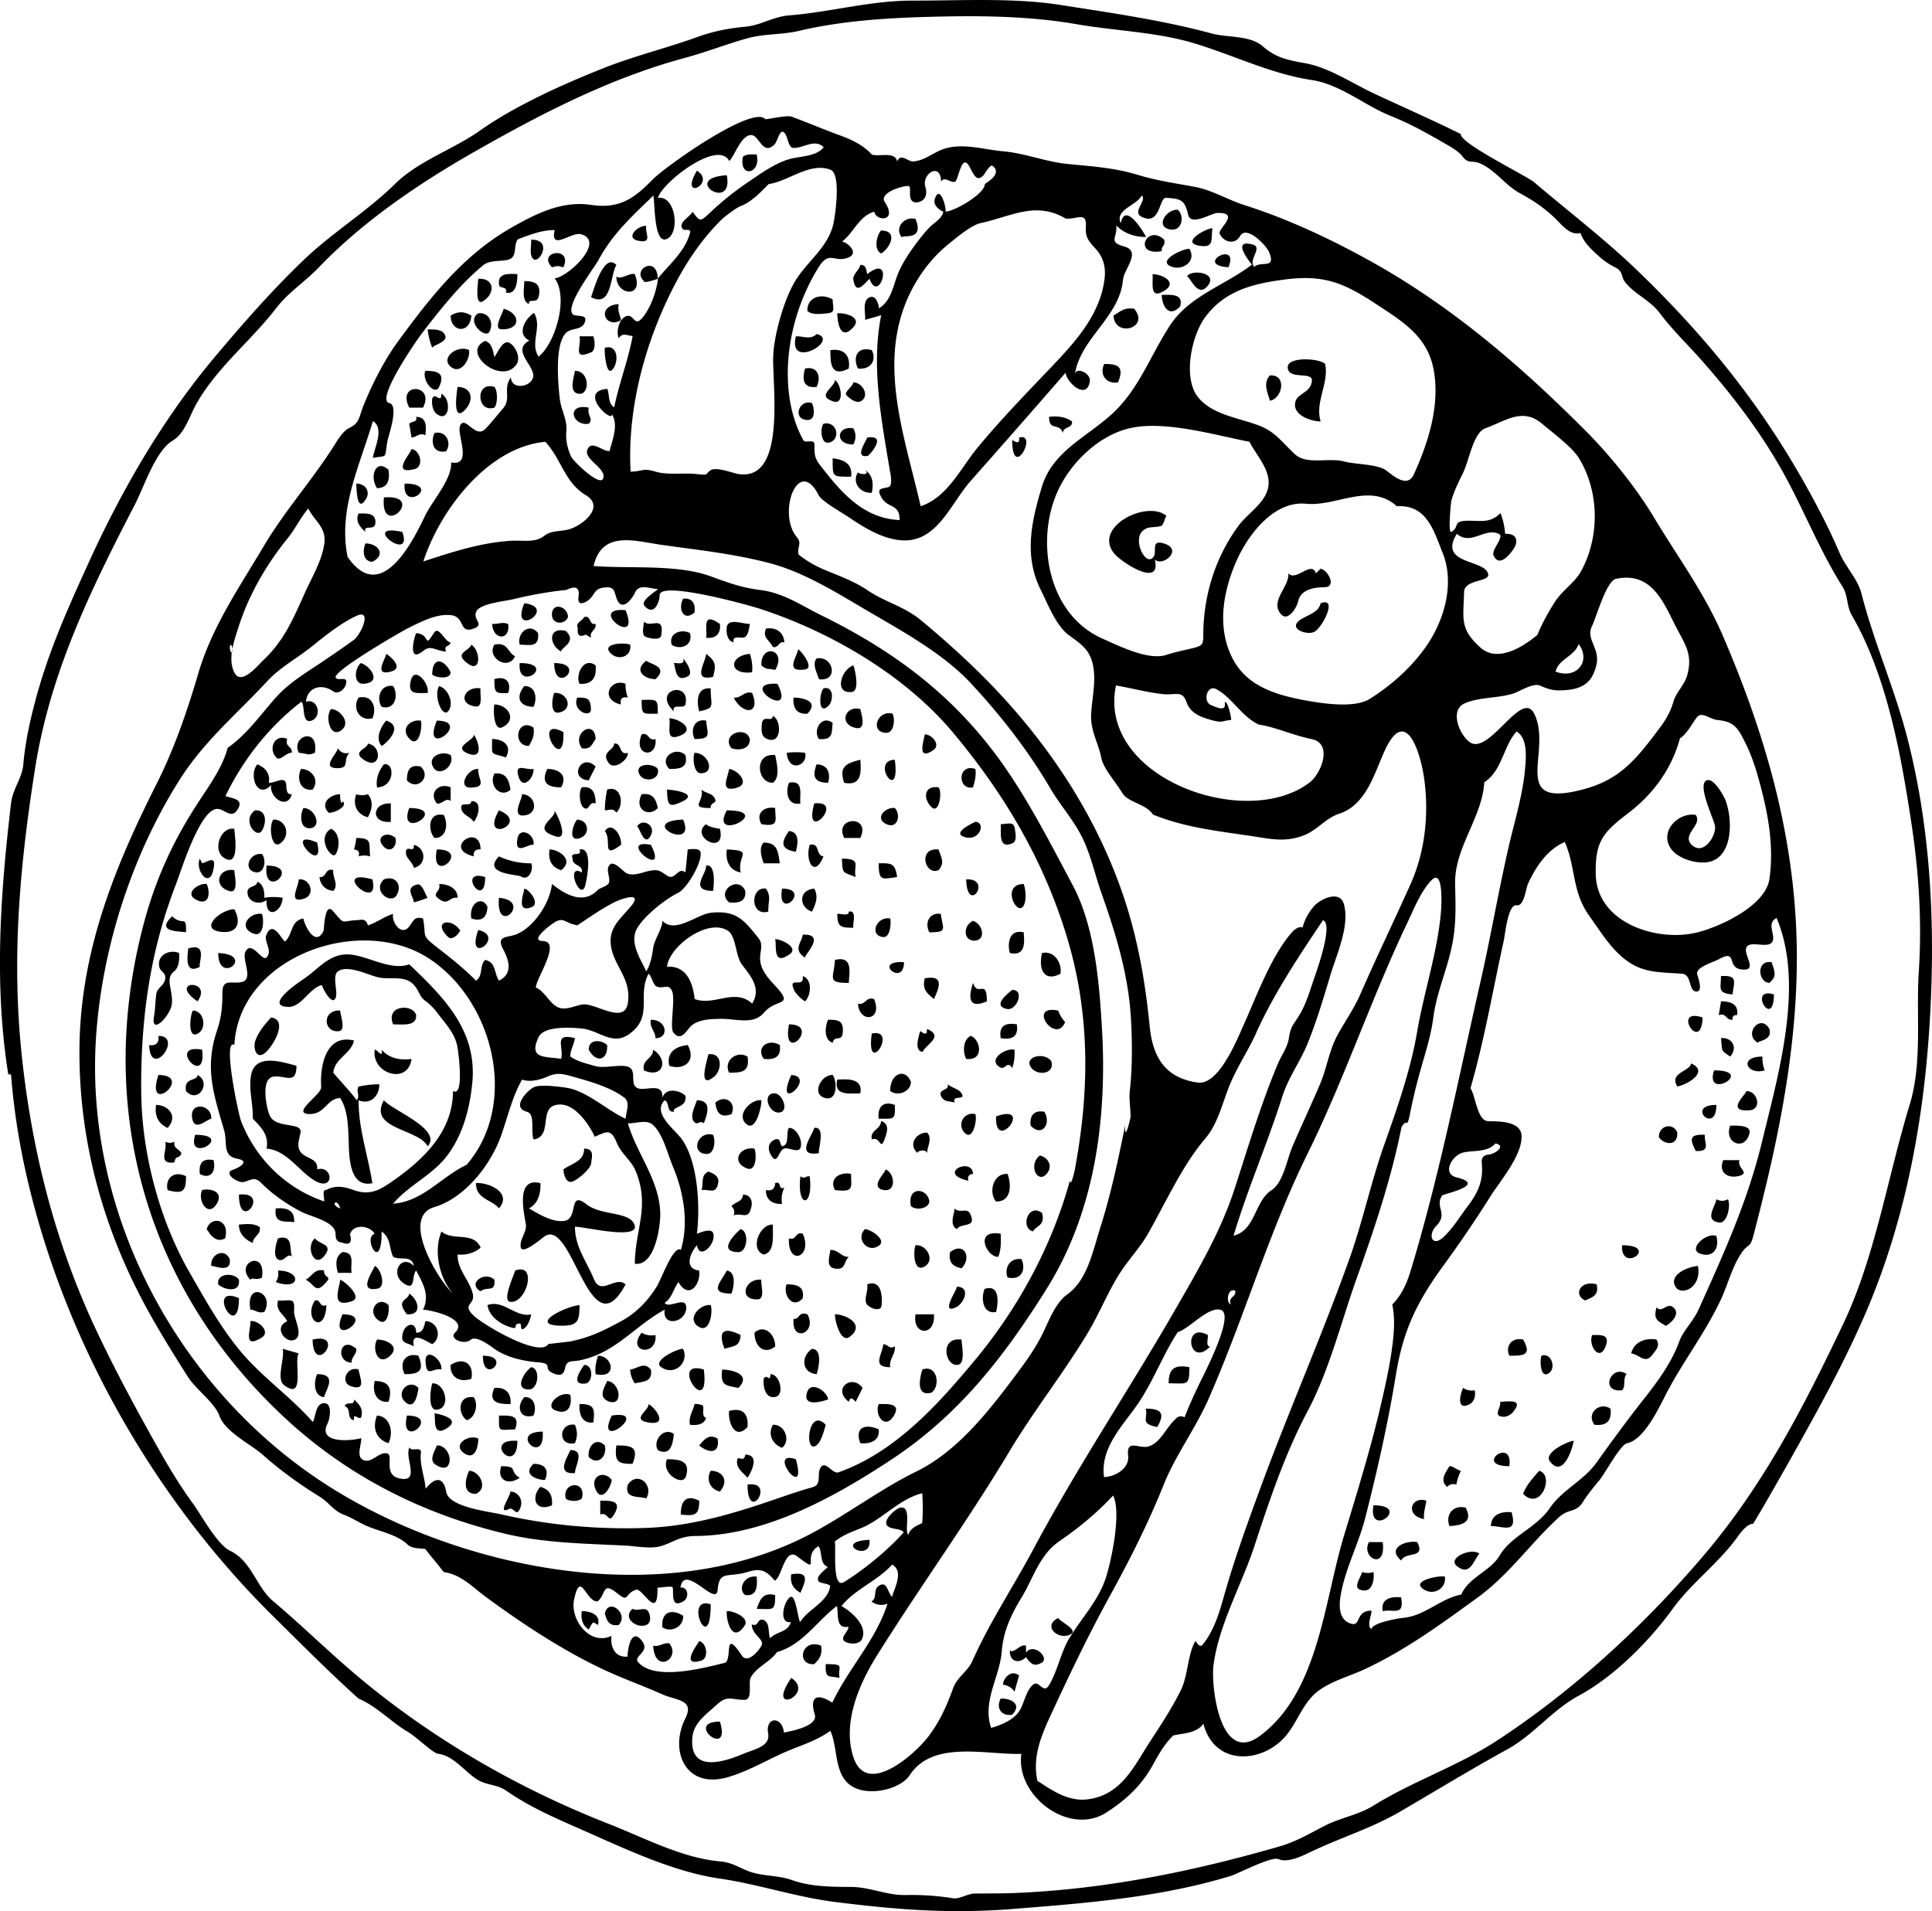
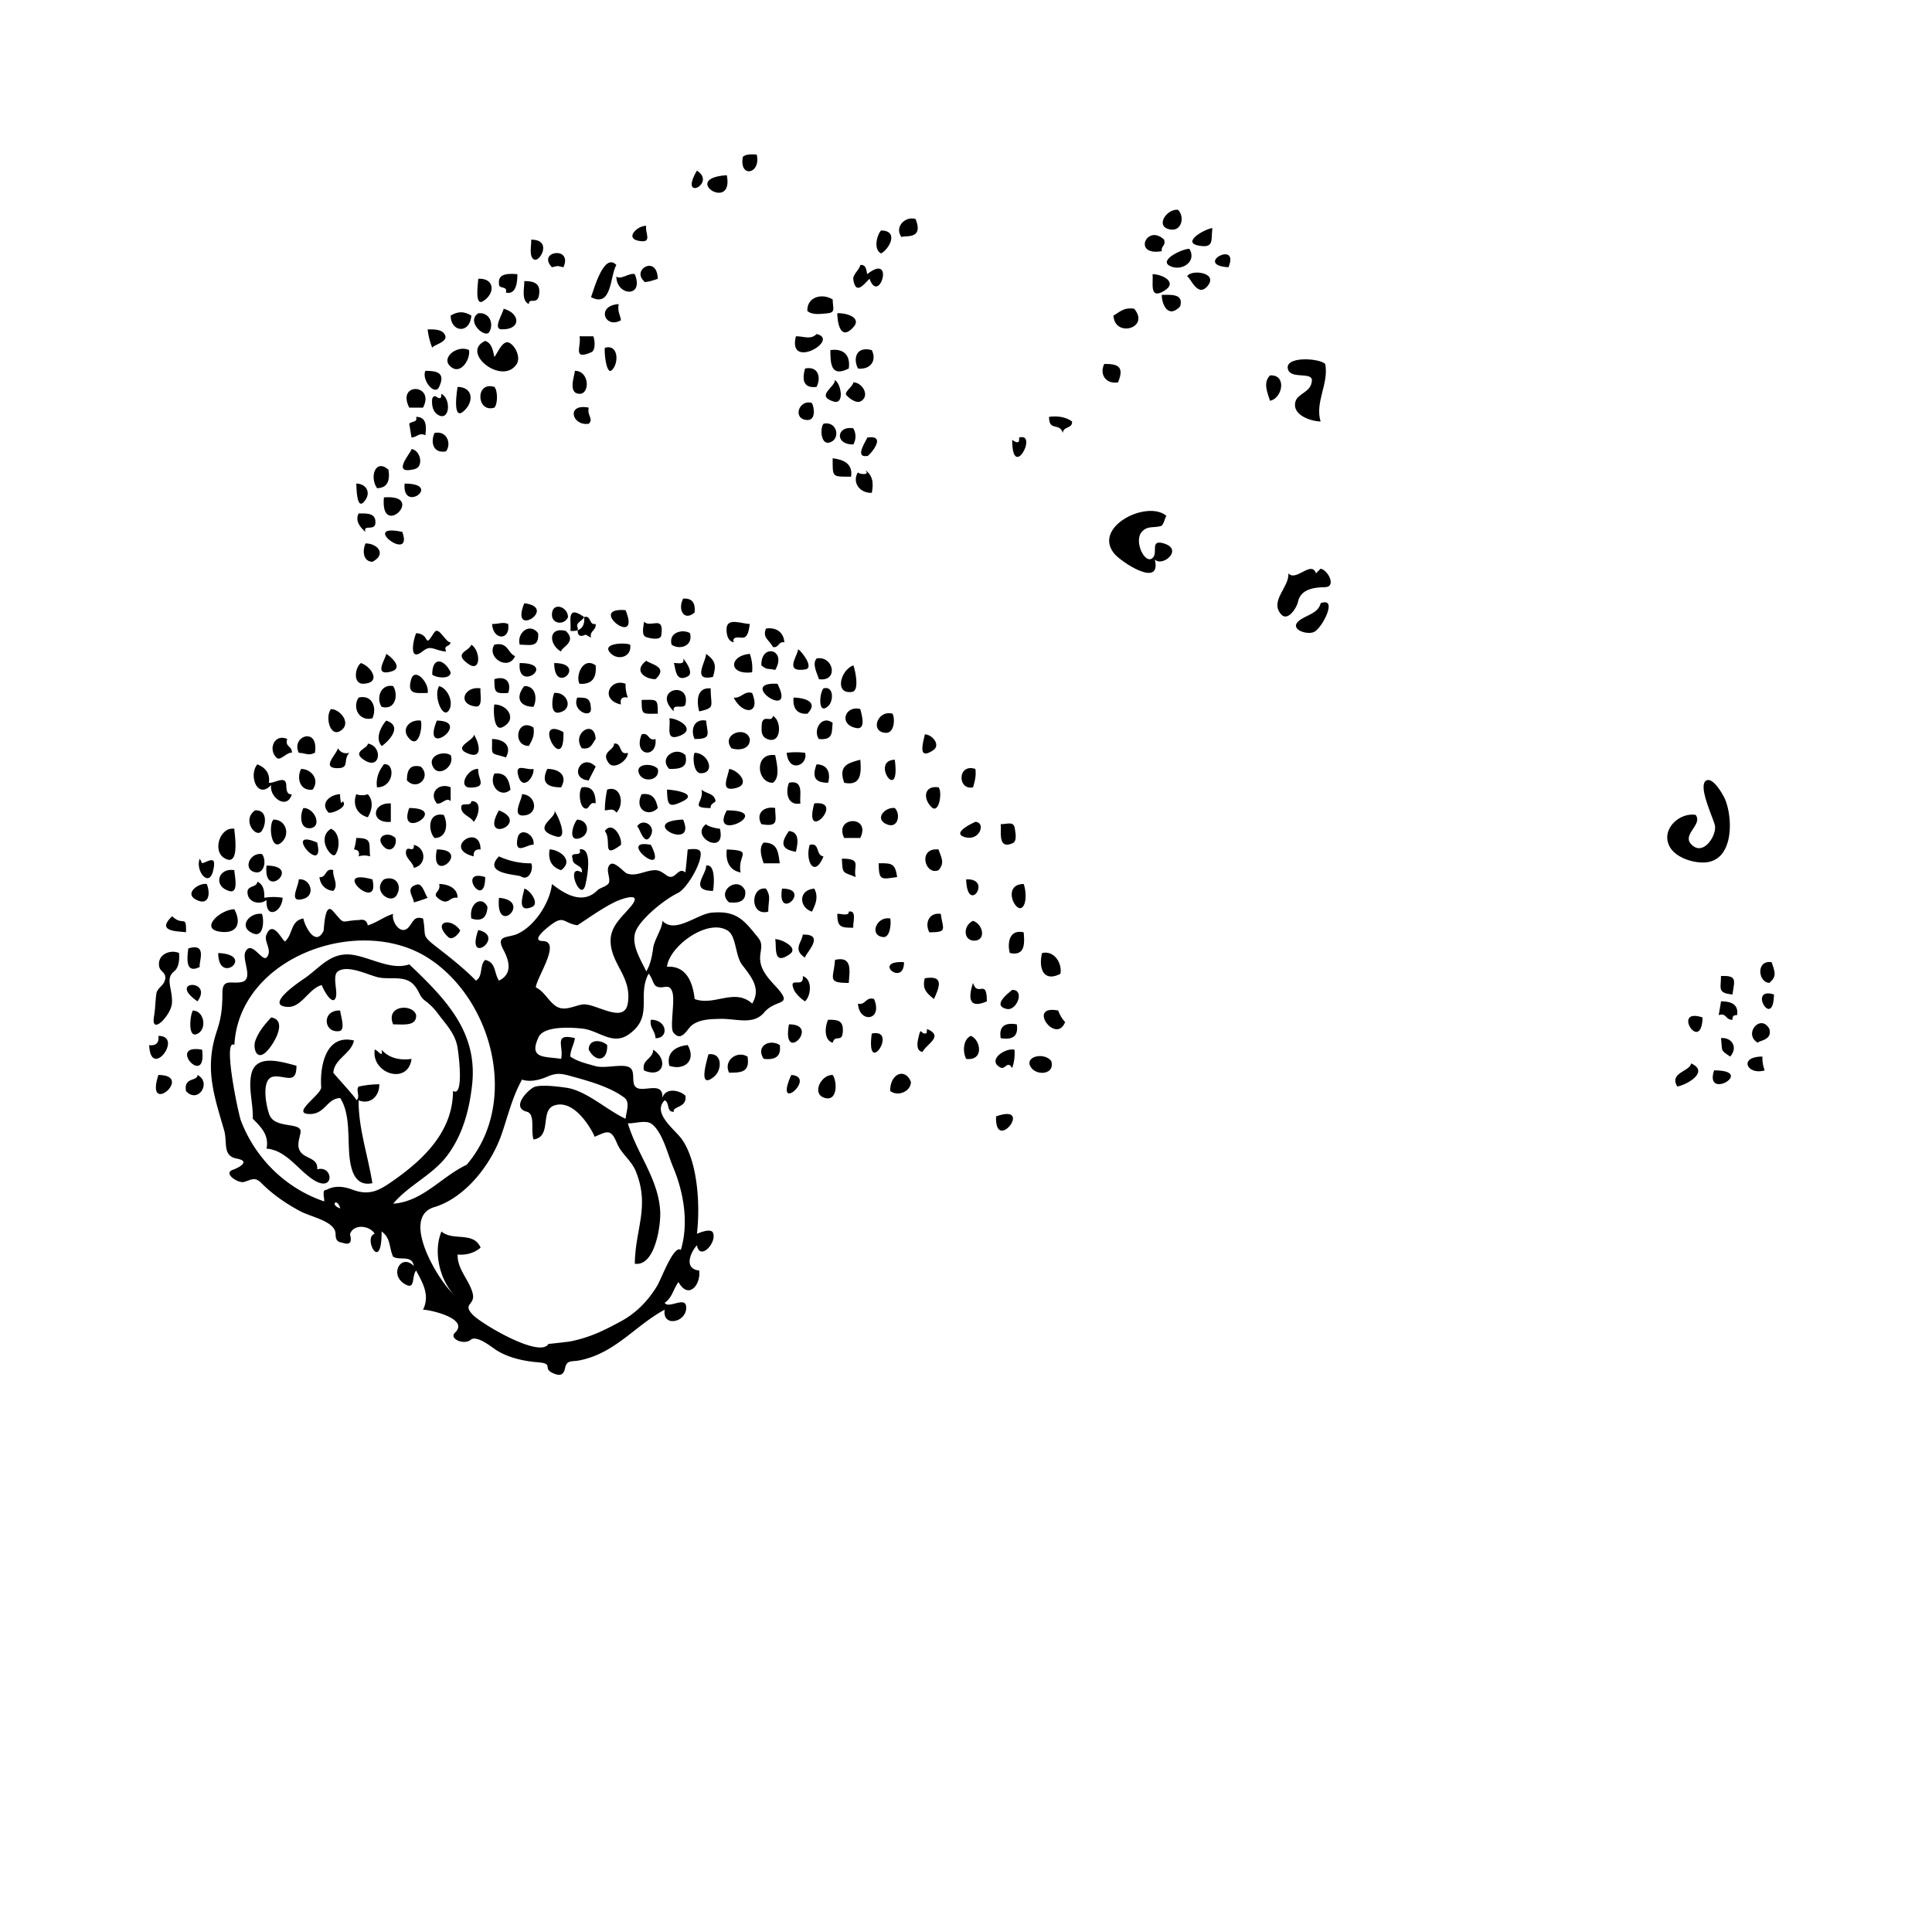
<svg xmlns="http://www.w3.org/2000/svg" viewBox="0 0 256.035 253.283">
  <path d="M100.28 20.479c.612 2.618-2.381 3.167-1.829.303.364-.351 1.083-.345 1.829-.303zM92.356 22.613c2.681 1.697-2.47 4.217 0 0M96.321 23.221c.973 5.031-6.269.393 0 0M156.1 27.798c.916.862.55 2.841-.954 2.624-2.15-.309-.61-2.743.95-2.624M121.33 29.017c1.225 2.991-1.807 2.051-1.829 2.439-1.04-1.296.4-2.85 1.83-2.439M85.646 29.932c-.25.856.974 2.398-1.061 1.976-1.793-.372-.086-2.036 1.061-1.976M160.67 30.237c-.215 1.53.312 2.729-1.854 2.304-2.29-.447.95-2.245 1.85-2.304M116.76 30.543c2.417.032 1.095 2.469 0 3.048-1.02-.524-.58-2.408 0-3.048zM154.27 31.761c.254.861-.429.792-.305 1.527-3.93.702-1.99-3.698.31-1.527zM70.397 31.761c2.863 0 1.146 3.065.364 2.623-.71-.403-.307-1.983-.364-2.623M157.62 32.982c1.056 1.727-1.092 3.049-2.594 2.26-1.55-.815 1.88-2.34 2.59-2.26M74.667 35.422c-.939-.213-.587-.213-1.525 0-2.037-2.156 2.815-2.849 1.525 0zM162.8 35.422c-4.7-.297 1.53-3.717 0 0M81.681 35.117c-.857 1.437-.551 5.722-3.354 4.269.373-1.043 1.717-5.977 3.354-4.269M87.171 36.946c.057-.001-1.948.703-1.831.305-1.671-1.543 1.758-3.497 1.831-.305M114.01 35.117c.78-.092.802.701.913 1.218 3.742-2.956 1.592 4.161.309.611-.825.824-1.806 2.152-2.146.139-.12-.717.77-1.255.93-1.968M68.566 36.335c0 .895-.091 2.789-1.524 2.44.273-.997-1.013-.352-.916-1.219-.162-1.442 1.535-1.277 2.44-1.221M84.121 36.335c1.306 3.175-2.44 2.916-2.44.305.551.518 1.763-.538 2.44-.305M152.74 36.335c1.257.008 3.46 1.068 1.502 2.236-1.98 1.18-1.38-1.115-1.5-2.236M157.32 36.641c.46-.98 4.094-.558 2.778 1.178-1.38 1.81-2.34-1.122-2.78-1.178M63.383 36.946c2.201-.117 2.282 1.986.603 2.987-1.134.676-.609-2.564-.603-2.987M69.482 37.251c1.38 0 2.217.352 1.942 1.903-.233 1.315-1.376.211-1.333 1.147-1.06-.465-.577-2.204-.609-3.05M110.35 39.691c0 1.167.485 1.749-.807 1.844-.785.059-1.88.259-2.55-.321-.07-1.9 1.98-2.389 3.36-1.523M153.96 39.081c1.106 0 2.952-.225 2.439 1.526-1.56 1.669-2.44-.216-2.44-1.526M82.292 42.437c-2.097 1.236-3.374-1.924-.305-2.135-.178.99.207 1.417.305 2.135zM66.737 40.912c2.236.609 2.359 2.803-.265 2.734-1.241-.032.25-2.215.265-2.734M150.3 40.912c2.164 2.554-2.559 3.914-2.745.914.79-.425 1.32-1.12 2.74-.914zM62.467 41.826c-.214 2.539-2.764 2.169-2.745 0 .988-.589 1.758-.589 2.745 0zM63.383 41.521c1.423-.18 2.116 1.301 1.473 2.462-.53.955-3.171-1.36-1.473-2.462M110.96 41.521c.824-.104 3.46.448 2.07 1.914-1.8 1.898-2.07-1.1-2.07-1.914M108.22 44.266c3.187.758-3.888 4.882-2.746.305.96-.045 1.94.526 2.75-.305M76.802 44.571h1.83c.227.605.305 1.863-.266 2.112-2.573 1.124-1.282-.808-1.564-2.112M64.297 45.181c.911.288 1.044 1.366 1.22 2.135.378-.443 1.102-2.339 1.974-1.888.84.435 1.545 1.97.972 2.837-1.917 2.901-7.514-1.568-4.166-3.084M62.162 46.4c.184 1.223-1.031 3.107-2.211 2.359-1.863-1.18.642-3.154 2.211-2.359M80.156 46.095c1.833-.533 1.882 2.078.923 2.969-.751.697-1.035-2.568-.923-2.969M110.04 46.4c1.765-.251 2.694.674 2.442 2.44-2.33 1.192-2.44-.554-2.44-2.44M115.53 46.4c.68 1.318-.112 2.636-1.83 2.44-.67-1.311-.25-2.998 1.83-2.44zM175.62 48.231c.521 2.594-1.39 5.048-.61 7.625-1.161 0-3.819-.792-3.337-2.614.309-1.163 2.083-1.196 2.184-2.796.074-1.192-2.683-.193-3.142-1.42-.69-1.84 4.05-1.608 4.91-.795M146.34 48.231c1.766 0 2.707.307 1.829 2.44-1.57.287-2.52-1.029-1.83-2.44M106.69 48.84c1.817-.362 2.128 1.251 1.525 2.439-1.9.234-1.89-1.154-1.53-2.439zM56.368 49.145c1.503 0 2.736.229 1.812 2.154-.582 1.213-2.337-.947-1.812-2.154M76.191 49.145c1.948 0 2.008 3.085.615 3.05-1.603-.04-.651-2.437-.615-3.05M168.3 49.755c2.302-.142 1.641 3.075 0 3.356-.32-1.078-.96-2.362 0-3.356M110.65 50.366c.826.521 1.312 3.339-.227 2.836-2.35-.771.22-1.854.23-2.836M113.09 50.671c1.146-.002 2.247 1.749 1.021 2.49-.633.382-1.585-.388-1.943-.787-.37-.41.88-1.142.92-1.703M56.062 54.024h-1.829c-1.732-3.427 3.476-3.151 1.829 0zM60.638 51.279c1.886 0 2.202 1.704 1.07 2.955-1.955 2.159-1.07-2.923-1.07-2.955M65.518 51.279c.458.497.458 2.251 0 2.745-2.382.757-2.576-3.551 0-2.745zM58.502 52.195c1.316.673 1.107 3.687-.434 2.798-.776-.448-.878-1.396-.786-2.188.404-.758.686.218 1.153-.104l.067-.506M107.6 53.417c.321.603.539 2.306-.622 2.249-2.04-.101-1.07-2.83.62-2.249M78.021 54.024c-.252 1.095.688 1.477 0 2.137-2.232.343-3.046-2.742 0-2.137zM55.148 55.246c1.457 0 1.353 1.396 1.22 2.44-.809-.399-1.067.233-1.831.305l-.304-1.829c.348-.401 1.121-.11.915-.916M139.02 55.246c1.047-.135 2.171-.034 3.051.611.08.981-1.183.619-1.219 1.523-.47-1.463-1.83-.125-1.83-2.134M109.13 56.162c1.85-.428 2.339 2.129.743 2.499-1.12.259-1.21-1.953-.74-2.499" clip-rule="evenodd" fill-rule="evenodd" />
-   <path d="M113.09 56.77c.378.715.378 1.427 0 2.135-2.57.026-2.19-2.562 0-2.135M57.587 57.38c1.604-.342 2.293 1.375 1.525 2.44-1.79.337-2.054-1.323-1.525-2.44zM114.92 57.991c2.989-.458-.089 2.806 0 2.44-1.84.281.07-2.278 0-2.44M135.05 57.991c2.6-.762-.913 5.906-.913.305.71.513 1.01.411.91-.305M54.537 59.515c1.167.12 1.688 2.337.408 2.659-3.26.817-.438-2.19-.408-2.659M110.35 60.736c1.464.178 2.688.723 2.438 2.44-2.56 0-2.44.115-2.44-2.44M51.488 62.26c.23 1.554-.224 2.42-1.525 2.439-1.034-1.518-.189-3.981 1.525-2.439zM114.62 62.26c1.086.736 1.159 1.87.914 3.05-1.528.095-2.689-1.329-1.83-2.745-.15.257 1.84.558.92-.305M47.218 64.089c1.195 0 1.935 1.04 1.252 2.102-1.281 1.992-1.221-1.905-1.252-2.102M53.623 64.089c5.11 0-.362 4.037 0 0M50.877 65.92c5.74-.45-.537 5.687 0 0M154.57 68.36c-.168.217-.377 1.25-.706 1.351-.949.29-1.824-.089-2.579.812-1.075 1.282.561 4.559 1.556 3.32.563-.701-.382-2.292 1.258-1.86 2.873.756-.009 3.224-1.055 2.17.913 3.878-4.462.349-5.392-.796-2.88-3.547 4.38-7.145 6.92-4.997M47.523 68.055c.745 0 2.079-.147 2.217.903.226 1.716-1.698.353-1.303 1.536-.708-.585-1.407-1.46-.914-2.439M53.317 70.495c1.534 4.319-5.846-1.255 0 0M48.438 72.019c1.597 0 2.838 1.435.916 2.44-1.301-.048-1.316-1.566-.916-2.44M175.01 75.374c.973.154 2.155 2.43.565 2.447-1.432.015-3.241.268-3.569 1.969-.136.708-1.329 2.635-2.219 1.641-1.59-1.778 1.103-3.621.953-5.446 1.008 1.162 3.046-1.772 3.658 0 .2-.204.4-.407.61-.611M90.525 79.338c1.212-.094 1.651.586 1.525 1.832-1.331 1.201-2.29-.271-1.525-1.832zM69.482 79.948c4.59.568-1.989 4.832 0 0M175.01 79.948c2.364-.906.233 3.274-.856 3.802-.957.463-3.345-.366-2.019-1.47.92-.76 2.58-.971 2.88-2.332M75.276 81.778c-.427 1.088-2.134.984-2.134-.304 0-1.756 2.112-1.123 2.134.304M82.901 80.864c2.172 5.284-5.318-.447 0 0M77.411 81.778c.979-.278.599 1.119 1.525.916.132.854-.869.923-.609 1.829l-.708-.414c-.821.385-1.168.09-1.042-.885-.393-.697.638-.94.834-1.446M95.405 82.693c.15 1.291-.539 1.98-1.83 1.829.227-.953-.699-3.635 1.83-1.829M67.347 82.693c.334 2.209-2.008 2.23-2.135 0 .776.051 1.388-.315 2.135 0M85.341 82.388c.876.923 2.731-1 2.29 1.829-.115.737-1.731.353-2.094.172-.593-.294-.196-1.575-.196-2.001M99.37 82.693c-.123.668-.197 1.907-1.068 1.822-.44-.043-1.31-.176-1.066.618-.818-.188-.958-1.069-.953-1.758.011-1.619 2.055-.675 3.087-.682M71.312 83.915c.181 2.023-1.234 1.512-2.44 1.524-.425-1.531 1.309-3.012 2.44-1.524M101.51 83.304c1.311-.203 2.346.451 2.439 1.829-.8-.192-.726.803-1.525.611-.47-.952-1.43-1.216-.91-2.44M74.971 83.609c1.587 1.48-.634 2.175-.609 2.745-1.619-.885-1.778-3.31.609-2.745M91.44 83.915c.461 1.72-1.393 2.273-2.44 1.524-.453-1.713 1.585-2.083 2.44-1.524zM55.148 83.915c1.99.097.911 2.236 2.405-.096.596-.929 1.511 1.39 2.169 1.314-.196.72-.96.259-.609 1.221-1.519-.113-1.973-.944-3.038-.079-2.008 1.633-1.284-1.561-.927-2.36M83.512 85.438c.269 1.592-1.573 2.176-2.589 1.143-1.344-1.366 1.973-1.447 2.589-1.143M62.467 85.438c1.236.792 1.321 3.845-.483 2.505-1.919-1.424.151-1.577.483-2.505M65.518 85.438c1.835-.412 1.736 1.109 2.745 1.524-.9 2.028-3.836.184-2.745-1.524z" clip-rule="evenodd" fill-rule="evenodd" />
+   <path d="M113.09 56.77c.378.715.378 1.427 0 2.135-2.57.026-2.19-2.562 0-2.135M57.587 57.38c1.604-.342 2.293 1.375 1.525 2.44-1.79.337-2.054-1.323-1.525-2.44zM114.92 57.991c2.989-.458-.089 2.806 0 2.44-1.84.281.07-2.278 0-2.44M135.05 57.991c2.6-.762-.913 5.906-.913.305.71.513 1.01.411.91-.305M54.537 59.515c1.167.12 1.688 2.337.408 2.659-3.26.817-.438-2.19-.408-2.659M110.35 60.736c1.464.178 2.688.723 2.438 2.44-2.56 0-2.44.115-2.44-2.44M51.488 62.26c.23 1.554-.224 2.42-1.525 2.439-1.034-1.518-.189-3.981 1.525-2.439zM114.62 62.26c1.086.736 1.159 1.87.914 3.05-1.528.095-2.689-1.329-1.83-2.745-.15.257 1.84.558.92-.305M47.218 64.089c1.195 0 1.935 1.04 1.252 2.102-1.281 1.992-1.221-1.905-1.252-2.102M53.623 64.089c5.11 0-.362 4.037 0 0M50.877 65.92c5.74-.45-.537 5.687 0 0M154.57 68.36c-.168.217-.377 1.25-.706 1.351-.949.29-1.824-.089-2.579.812-1.075 1.282.561 4.559 1.556 3.32.563-.701-.382-2.292 1.258-1.86 2.873.756-.009 3.224-1.055 2.17.913 3.878-4.462.349-5.392-.796-2.88-3.547 4.38-7.145 6.92-4.997M47.523 68.055c.745 0 2.079-.147 2.217.903.226 1.716-1.698.353-1.303 1.536-.708-.585-1.407-1.46-.914-2.439M53.317 70.495c1.534 4.319-5.846-1.255 0 0M48.438 72.019c1.597 0 2.838 1.435.916 2.44-1.301-.048-1.316-1.566-.916-2.44M175.01 75.374c.973.154 2.155 2.43.565 2.447-1.432.015-3.241.268-3.569 1.969-.136.708-1.329 2.635-2.219 1.641-1.59-1.778 1.103-3.621.953-5.446 1.008 1.162 3.046-1.772 3.658 0 .2-.204.4-.407.61-.611M90.525 79.338c1.212-.094 1.651.586 1.525 1.832-1.331 1.201-2.29-.271-1.525-1.832zM69.482 79.948c4.59.568-1.989 4.832 0 0M175.01 79.948c2.364-.906.233 3.274-.856 3.802-.957.463-3.345-.366-2.019-1.47.92-.76 2.58-.971 2.88-2.332M75.276 81.778c-.427 1.088-2.134.984-2.134-.304 0-1.756 2.112-1.123 2.134.304M82.901 80.864c2.172 5.284-5.318-.447 0 0M77.411 81.778c.979-.278.599 1.119 1.525.916.132.854-.869.923-.609 1.829l-.708-.414c-.821.385-1.168.09-1.042-.885-.393-.697.638-.94.834-1.446c.15 1.291-.539 1.98-1.83 1.829.227-.953-.699-3.635 1.83-1.829M67.347 82.693c.334 2.209-2.008 2.23-2.135 0 .776.051 1.388-.315 2.135 0M85.341 82.388c.876.923 2.731-1 2.29 1.829-.115.737-1.731.353-2.094.172-.593-.294-.196-1.575-.196-2.001M99.37 82.693c-.123.668-.197 1.907-1.068 1.822-.44-.043-1.31-.176-1.066.618-.818-.188-.958-1.069-.953-1.758.011-1.619 2.055-.675 3.087-.682M71.312 83.915c.181 2.023-1.234 1.512-2.44 1.524-.425-1.531 1.309-3.012 2.44-1.524M101.51 83.304c1.311-.203 2.346.451 2.439 1.829-.8-.192-.726.803-1.525.611-.47-.952-1.43-1.216-.91-2.44M74.971 83.609c1.587 1.48-.634 2.175-.609 2.745-1.619-.885-1.778-3.31.609-2.745M91.44 83.915c.461 1.72-1.393 2.273-2.44 1.524-.453-1.713 1.585-2.083 2.44-1.524zM55.148 83.915c1.99.097.911 2.236 2.405-.096.596-.929 1.511 1.39 2.169 1.314-.196.72-.96.259-.609 1.221-1.519-.113-1.973-.944-3.038-.079-2.008 1.633-1.284-1.561-.927-2.36M83.512 85.438c.269 1.592-1.573 2.176-2.589 1.143-1.344-1.366 1.973-1.447 2.589-1.143M62.467 85.438c1.236.792 1.321 3.845-.483 2.505-1.919-1.424.151-1.577.483-2.505M65.518 85.438c1.835-.412 1.736 1.109 2.745 1.524-.9 2.028-3.836.184-2.745-1.524z" clip-rule="evenodd" fill-rule="evenodd" />
  <path d="M102.73 88.794c-1.071-.272-1.004.058-1.831-.61-.08-2.981 3.45-2.122 1.83.61zM105.78 86.049c.44.264 2.176 2.477.935 2.669-2.79.432-1.08-1.671-.94-2.669M51.183 86.66c.683.404 2.285 1.868.695 2.326-2.483.714-.755-1.69-.695-2.326M93.576 86.66c1.284.968 1.352 1.503.915 3.048-2.835.653-.958-1.953-.915-3.048M99.37 86.66c.279.79.381 1.603.305 2.44-3.164.396-3.102-2.189-.305-2.44M90.525 87.268c.341.359 1.442 1.922.641 2.356-1.645.89-1.604-.959-1.86-1.745.408-.053 1.529.314 1.219-.611M108.22 87.268c2.246-.422 2.966 3.132.305 2.745-.23-.792-.94-2.018-.3-2.745zM59.722 89.1c-.026 1-1.991.716-2.44.303 0-2.469 1.599-2.052 2.44-.303M85.646 87.573c.707.511 2.951.826 1.22 2.439-1.387.001-2.985-1.11-1.22-2.439M47.829 87.878c1.372.448 2.774 2.625.349 2.739-1.448.068-1.141-2.17-.349-2.739M68.872 87.878c5.11 0-.362 4.035 0 0M73.447 87.878c4.475.014.013 4.394 0 0M78.936 88.184c.155 1.68-.5 2.549-2.134 2.44-.571-1.09.479-3.639 2.134-2.44zM113.09 88.184c.225.56.857 3.357-.158 3.513-2.4.367-1.55-2.893.16-3.513M56.673 91.842c-1.519 0-2.756.277-2.195-1.763.486-1.767 2.463.476 2.195 1.763M67.347 91.842c-1.762.1-1.829-.047-1.829-1.829 1.46-.486 2.317.367 1.829 1.829M82.901 90.624c-.02.63.082 1.24.305 1.829-.761-.15-1.065.155-.915.916-2.889-.656-1.432-3.544.61-2.745M103.03 90.624c2.62 5.161-5.54-.292 0 0M52.098 90.929c.715 1.092.341 3.264-1.524 2.745-.756-1.134-.133-3.056 1.524-2.745zM58.198 90.929c1.143.318 1.952 2.128 1.31 3.182-.818 1.339-2.121-1.905-1.31-3.182M63.687 91.234c-.129.545.398 2.524-.639 2.399-2.531-.304-1.52-2.749.639-2.399M69.482 90.929c1.528-.046 1.749 1.68 1.22 2.745-1.771 0-2.479-1.182-1.22-2.745M90.831 93.368c-.237.688-1.83-.239-1.525.916-3.01-2.924 2.265-4.144 1.525-.916M94.185 91.234c-.014 2.396.693 2.546-1.525 3.05-.349-1.303-.359-3.224 1.525-3.05M109.13 91.234c1.384-.371 1.331 1.652.671 2.297-1.41 1.381-1.25-1.618-.67-2.297M73.447 91.842c1.733-.191 2.645 2.177.643 2.591-1.265.262-.893-2.027-.643-2.591M99.675 91.842c1.194 2.915-1.308 2.902-2.44.611.998.129 1.391-.932 2.44-.611M47.523 92.453c1.797-.427 2.472 1.333 1.83 2.745-1.711.443-2.717-1.354-1.83-2.745M76.496 92.453c1.351 0 1.739.072 1.816 1.49.072 1.323-2.562.308-1.816-1.49M105.17 92.453c1.15.007 3.472.45 1.829 2.134-1.43.122-1.97-.83-1.83-2.134M85.036 92.758c2.055 0 2.136-.246 2.136 1.829-2.055 0-2.136.246-2.136-1.829M65.518 93.368c1.78 0 3.104 2.036 1.04 3.017-1.182.561-1.189-2.475-1.04-3.017M43.864 93.979c1.137 0 2.604 1.696 1.496 2.695-1.548 1.396-2.341-1.65-1.496-2.695M114.01 93.979c.147.625.842 2.784-.558 2.506-2.38-.474-1.43-3.062.56-2.506M118.28 94.587c.361.686.238 2.582-.878 2.537-2.17-.088-1.11-3.083.88-2.537M102.42 94.893c1.127.495 1.184 3.517-.453 3.138-1.067-.247-1.074-.994-1.021-1.927.09-1.586 1.35-.227 1.47-1.211M88.696 95.198c1.202.003 3.614 1.444 1.414 2.309-2.051.805-1.163-1.25-1.414-2.309M51.183 95.503c2.695.886-.608 3.488-.609 3.355-.886-.995-.106-2.532.609-3.355M55.758 95.503c.273.666-.195 3.664-1.43 2.473-1.336-1.289-.044-2.672 1.43-2.473M57.893 95.503c4.837.059-2.172 5.277 0 0M93.576 95.503c.176 1.809.772 2.44-1.525 2.44-.584-1.232-.053-2.737 1.525-2.44M110.35 95.808c-.161 1.151.164 2.329-1.832 2.135-.83-1.216.4-3.234 1.83-2.135M70.702 96.419c.176 1.193-.263 1.77-.61 2.439-2.277.013-1.6-3.832.61-2.439zM78.936 97.943c-.447.571-.584 1.449-1.829 1.221-1.42-1.991 1.717-3.944 1.829-1.221zM74.667 97.027c.191 6.073-4.326-2.326 0 0M99.37 97.943c.048 1.439-1.579 1.539-2.44 1.221-1.433-1.857 1.944-3.063 2.44-1.221zM41.729 99.772c-.965.419-1.02.067-2.136 0-1.07-2.253 2.709-3.512 2.136 0zM62.772 97.332c.623.854 1.36 3.285-.617 2.581-2.476-.882.873-1.819.617-2.581M85.036 97.332c1.016-.33.814.943 1.83.611.293 2.647-3.025 2.307-1.83-.611M122.55 97.332c.919-.031 2.188 1.375 1.119 2.097-2.26 1.521-1.19-1.401-1.12-2.097M38.068 97.943c-.358 1.053.667.894.61 1.829-.648-.133-1.517 1.127-2.013.663-1.19-1.118-.291-3.247 1.403-2.497M65.212 97.943c1.329 0 2.75.763 1.831 2.439-2.167-.69-1.806-.11-1.831-2.437M48.743 98.553c1.971.3 1.712 3.526-.392 2.229-1.918-1.181.441-1.558.392-2.227M81.376 98.553c1.09-.165.586 1.602 1.83 1.219.071.939-1.81 2.334-2.536 1.357-1.123-1.508.77-1.689.706-2.577M44.778 99.164c.358.573.867.775 1.525.608-.928.958.145 2.1-1.706 2.031-2.013-.07.022-1.844.181-2.636M106.69 99.772c.458 1.598-2.151 2.793-2.44 0a9.58 9.58 0 012.44 0M59.722 100.08c.586 1.43-1.451 2.895-2.247 1.702-1.002-1.5 1.128-2.382 2.247-1.7M90.831 100.08c.412 1.743-.842 1.832-2.135 1.832-1.471-1.52.905-3.07 2.135-1.83M92.051 99.772c1.818 0 2.814 2.717.813 2.706-.947-.01-1.104-2.12-.813-2.708M102.73 100.08c.236 1.162.676 2.981-.305 3.661-2.14.06-2.547-4.03.31-3.66zM114.01 100.69c.169 1.896.045 3.502-2.135 3.051-.76-2.21.35-2.58 2.13-3.05zM118.58 100.69c.8 6-3.32.1 0 0M78.936 101.6c-.292.623-.623 1.206-.915 1.829-2.745-.21-.982-3.755.915-1.83zM34.104 101.3c1.078.431 1.722 1.238 1.524 2.44.72.111 2.16-.995 2.298.202.056.48-.044 1.408.752 1.321-.628 2.14-3.014.417-2.745-1.218-1.844 1.97-3.017-1.33-1.829-2.74M50.877 101.3c1.5-.265 1.415 3.05-.915 3.05-.164-1.16.213-2.15.915-3.05M87.171 101.91c.368 1.518-1.952 1.902-2.484.61-.569-1.39 1.882-1.41 2.484-.61M108.22 101.3c1.487.032 1.876 1.171 1.526 2.44-1.74 0-2.16-.75-1.53-2.44M55.758 101.6c1.458 1.362-.464 3.285-1.831 1.829.001-1.2.287-2.19 1.831-1.83M70.702 101.91c.086 1.19-1.433 2.887-1.995.977-.549-1.87 1.026-.76 1.995-.98M39.898 101.91c1.37 0 2.52 1.431 1.525 2.743-1.658.21-2.144-1.49-1.525-2.74M63.383 101.91c-.12 1.326 1.272 2.396-.975 2.473-1.838.06-.447-2.59.975-2.47M72.531 101.91c1.392-.007 2.784.729 1.831 2.44-1.645 0-2.765-.5-1.831-2.44M96.625 101.91c1.148.135 2.886 1.985.958 2.513-2.26.62-1.127-1.36-.958-2.51M129.26 101.91c.134 1.047-.119 1.708-.305 2.44-2.09.44-2.08-3.23.3-2.44zM65.518 102.52c1.601-.179 1.939.908 2.134 2.134-1.256 1.19-2.945-.5-2.134-2.13zM104.56 103.74c2.114-.452 1.318 1.87 1.525 2.745-1.73.35-2.03-1.52-1.52-2.74M59.722 104.35v1.829c-.568-.59-1.182.491-1.83.306-1.135-1.45.316-2.8 1.83-2.14M77.107 104.35c1.504-.229 1.829.905 1.829 2.135-.873-.335-.802.913-1.45.642-.709-.29-.837-2.26-.379-2.77M124.38 104.35c.532.61.069 3.565-.911 2.636-1.17-1.11-1.05-2.92.91-2.64M80.461 104.65c1.886-.641 2.308 2.031 1.22 3.05-.457-.645-.878-.318-1.525-.305.01-.93.112-1.84.305-2.75M88.391 104.65c.722 0 4.228.492 2.103 1.539-1.929.95-2.037.51-2.103-1.54M92.965 104.65c.607.553 1.592.433 1.852 1.422.09.342-.732.356-.632 1.018-2.937 0-.823-.79-1.22-2.44M47.218 105.26a2.244 2.244 0 001.525 0c.799.866.557 2.148 0 3.051-1.434-.36-2.048-1.69-1.525-3.05M69.177 105.26c1.896.042 2.314 2.786.102 2.82-1.465.02-.067-2.2-.102-2.82M85.036 105.26c1.531-.208 1.91.735 2.136 1.83-1.169 1.27-3.189.23-2.136-1.83zM62.467 106.18c1.525-.056.909 2.104.305 2.745-.397-.74-1.75-.95-1.639-2.014.068-.65 1.268.07 1.334-.73M51.793 106.48v2.439c-2.725.26-2.54-2.58 0-2.44M107.91 106.48c4.26-.49-1.55 5.61 0 0M40.204 107.09c1.574 0 2.506 2.531.903 2.673-1.355.12-1.391-1.7-.903-2.67M54.233 107.09c5.413.03-1.644 4.46 0 0M102.73 107.09c-.016 1.54.604 2.57-1.831 2.137-.8-1.46.39-2.41 1.83-2.14M118.58 107.09c.805.798.451 2.713-.968 2.19-1.81-.67-.39-2.35.97-2.19M33.799 107.4c1.596-.108 1.53 1.757.893 2.718-.725 1.09-2.716-1.43-.893-2.72M66.127 107.4c4.287 1.7-2.671 4.58 0 0M73.447 107.4c.411.483 1.992 3.951.276 3.465-3.654-1.04.305-2.57-.276-3.46M96.321 107.4c6.509 0-2.437 4.44 0 0M58.808 108.01c.642 1.281.329 3.075-1.22 3.05-.872-.91-.932-3.49 1.22-3.05zM36.239 108.62c1.719 0 2.311 2.129.915 3.143-1.226.89-1.585-2.43-.915-3.14M76.496 108.62c1.675.111 1.732 2.216.116 2.521-1.398.26-.57-2.1-.116-2.52M90.525 108.62c1.896 4.36-6.279.26 0 0M114.01 111.06h-2.135c-1.41-2.88 3.62-3.08 2.13 0zM129.26 108.92c1.431.069.588 2.667-1.465 2.002-1.8-.58 1.46-1.99 1.46-2M84.426 109.53c.765-1.168 2.446-.136 1.862 1.105-.872 1.86-1.546-1.07-1.862-1.11M93.576 109.23c.264.345 1.417.569 1.83.608.877 3.71-4.095 1.04-1.83-.61M132.61 109.23c.957 0 1.751-.447 1.887.634.057.448.323 1.598-.28 1.874-2.11.97-1.44-1.79-1.61-2.5M31.054 109.84c-.051.232.91 5.357-1.394 3.837-1.51-1-.474-4.12 1.394-3.84M43.864 109.84c1.188.509 1.244 2.486.579 3.417-.468.65-2.583-2.17-.579-3.42M80.156 110.14c.981-1.398 2.316.724 2.136 1.832-2.667 2-1.146-.59-2.136-1.83M70.702 111.97c-.753-.166-2.55 1.53-2.121-.86.287-1.59 2.349-.56 2.121.86M104.56 110.14c1.5.139 1.137 1.759.915 2.745-2.04-.32-2-1.24-.92-2.74M52.403 111.06c.285.973-.592 2.125-1.55 1.144-1.258-1.29.508-2.15 1.55-1.14M63.687 112.58c-.666-.055-.97.251-.915.916-4.224-1.06.866-4.52.915-.92M47.218 111.06c2.175 0 1.641.673 1.831 2.44a2.497 2.497 0 00-1.525 0c.171-.563-.033-.869-.611-.916.151-.5.253-1 .305-1.52M42.033 111.67c1.12 4.7-4.771-2.08 0 0M101.2 111.67c1.851 0 1.925 1.223 2.135 2.745H101.2c-.26-.8-.69-2.02 0-2.75M54.843 111.97c1.65.415 1.714 2.678 0 3.048-.142-.833-1.269-1.334-1.011-2.296.177-.66 1.094.4 1.011-.75M86.257 111.97c2.513 4.91-4.757-.92 0 0M107.3 111.97c1.409-.338.759 1.411 1.83 1.524-1.17 2.94-2.47.67-1.83-1.52M57.893 112.58c4.725 0-.984 4.91 0 0M72.837 112.58c1.23 0 3.311 1.41 1.525 2.745-1.313-.39-1.748-1.43-1.525-2.74M76.802 112.58c1.826-.371.977 3.889.771 4.71-.608 2.44-2.755-2.971-.466-1.66.184-1.067-1.28-.835-1.22-1.83-.433-1.12 1.346-.1.915-1.22M96.321 112.58c3.65.156 1.353.688 1.83 3.051-1.554-.3-2.017-1.6-1.83-3.05M124.38 112.58c.374 1.132.851 1.787 0 2.745-1.81.78-2.8-3.04 0-2.74zM34.714 113.19c.554.633.447 2.329-.609 2.44-2.007-.09-1.178-2.67.609-2.44M66.127 113.5a9.944 9.944 0 004.27.916c.354.757-.295 2.4-1.345 1.75-.452-.29-5.225-.29-2.925-2.67M26.48 113.8l.304.611c.88-.242 1.996-1.202 1.449 1.027-.563 2.3-2.404-.12-1.753-1.64M111.57 113.8c2.723 0 1.467.951 1.829 2.44-1.78-.74-1.72-.34-1.83-2.44M116.45 114.41c1.674 0 2.178-.048 2.44 1.829-2.08.28-2.43.55-2.44-1.83M35.324 114.72c4.798 0-.484 4.75 0 0M93.576 114.72c1.315-.276 1.039 2.715.915 3.355-3.25-.04-.822-2.22-.915-3.36M31.054 115.33c.001.57.654 3.127-.64 2.768-2.222-.62-1.518-3.14.64-2.77M44.169 115.33c-.146.896.776 1.933 0 2.745-1.028-.101-1.729-.801-1.831-1.829.976.1.72-1.28 1.831-.92M64.297 116.24c0 4.5-3.831-1.18 0 0M49.354 116.55c1.094 4.63-5.833-1.62 0 0M39.593 116.55c1.529-.182 2.253 2.046.702 2.55-2.2.71-.719-1.57-.702-2.55M50.877 116.55c1.367-.542 2.462.557 1.744 1.999-.746 1.49-3.373-.5-1.744-2M128.04 116.55c3.59-.19.15 4.83 0 0M34.104 116.85c.839.362.964 1.349.915 2.135a7.4 7.4 0 012.44 0c-.1 1.944-2.277 2.913-2.135.305-.981.729-2.553.258-2.525-1.088.018-.86 1.243-.57 1.305-1.34M27.395 117.16c.534 1.247.296 3.003-1.457 2.05-1.545-.84.431-2.23 1.457-2.05M58.198 117.16c1.094-.006 2.462.514 2.439 1.829-1.086-.186-1.165 1.013-2.345.233-1.327-.88.214-.92-.094-2.06M98.761 118.07c.134 1.355-.781 1.661-2.136 1.526-1.766-1.49 1.225-3.63 2.136-1.53zM135.66 117.16c.282.711.463 2.536-.196 3.097-.92.78-2.7-3.06.2-3.1M69.482 117.77c.697.12 2.092 1.984 1.014 2.435-2.165.91-1.073-1.8-1.014-2.43M101.51 117.77c.7 1.1.309 1.479.304 3.05-2.444.69-2.395-3.38-.3-3.05zM103.64 117.77c4.05 0-.73 4.48 0 0M107.91 117.77c.615 1.127.129 2.152-.304 3.05-1.67-.51-1.9-2.84.3-3.05zM66.127 118.99c4.525.38-.492 5.25 0 0M64.603 120.21c-.106 1.504-.819 1.933-2.135 1.526-.373-2.02 1.439-3.12 2.135-1.53zM31.054 120.51c.902 1.674.5 3.158-1.579 3.005-3.269-.24-.361-2.97 1.579-3.01M112.49 120.82c1.147-.241.454 1.651.607 2.134-1.633-.005-2.134-.046-2.134-1.829.27-.1 1.57.38 1.52-.3M34.714 121.12c.287.697.281 3.147-1.112 2.611-2.147-.82-.572-2.84 1.112-2.61M124.68 121.12c.257 2.039.968 2.44-1.524 2.44-.64-1.25-.02-2.66 1.52-2.44M22.819 121.43c1.456 1.413 1.89-.341 1.83 2.135-.766-.18-4.156.04-1.83-2.13M117.98 121.73c.132.575.01 2.556-.94 2.46-1.9-.19-.9-2.79.94-2.46M128.95 122.04c1.364.465 1.745 2.626.152 2.625-1.45 0-1.5-2.01-.15-2.62M63.383 123.26c3.752.84-1.771 4.92 0 0M135.66 123.56c.164 1.688.1 3.147-1.829 2.745-.32-1.02-.23-3.21 1.83-2.74zM106.38 123.87c3.162-.108.251 2.618.304 3.05-1.69-1.1-.39-2.06-.3-3.05M102.73 124.48c.658-.08 3.156 1.077 1.971 1.943-2.33 1.7-1.75-1.01-1.97-1.94M24.955 125.7c2.621-.824 1.324 1.917 1.525 2.44-2.024 1.06-1.649-1.4-1.525-2.44M23.735 126.31c.04.794.028 1.873-.667 2.434-1.234.995-.155 2.337-.282 4.216-.108 1.591-2.832 4.412-2.376 1.747.173-1.008.17-2.003.305-2.982.118-.857 1.091-1.084 1.189-2.059.049-.85-.678-.867-.809-1.58-.285-1.56 1.43-2.3 2.64-1.78M28.92 126.31c5.05.21.013 4.39 0 0M138.1 126.31c1.583-.376 2.673 1.307 2.438 2.745-2.28 1.19-2.93-.78-2.44-2.75M110.65 127.22c2.4-.568 1.916 1.57 1.832 3.048-2.98 0-1.97-.62-1.83-3.05M119.8 127.52c0 3.35-4.32-.25 0 0M234.78 127.52c.466 1.365.697 1.894-.304 2.745-1.51-.07-1.77-3.08.3-2.74zM106.38 129.36c1.311.424 1.117 2.58.304 3.354a4.862 4.862 0 01-1.397-1.381c-1.01-2.18 1.31-.16 1.1-1.97M228.07 129.36c2.245-.125 1.756.688 1.526 2.44-2.06-.2-1.51-.82-1.53-2.44M122.55 129.66c2.711-.482 1.858 1.311 1.221 2.745-1.01-.83-1.57-1.33-1.22-2.74M26.175 132.71c-4.089-2.8 2.141-3 0 0M128.95 130.27c.628 1.971 1.829-.7 1.829 2.439-2.41 1.06-2.48-.48-1.83-2.44M134.14 131.19c1.72-.019.593 2.812-.713 2.529-2.22-.48.7-2.45.71-2.53M235.09 131.8c-.06 4.81-3.55-1.1 0 0M115.84 132.41c1.196 2.921-2.006 3.213-2.135.608 1.02.24 1.04-.98 2.14-.61M228.07 132.71c1.232 0 2.363.328 2.134 1.832-.444-.039-.646.163-.607.607-.934.057-.782-.966-1.832-.607.11-.61.21-1.22.31-1.83M55.148 134.54c.064 1.486-1.62 1.226-3.05 1.219-1.058-2.61 2.682-2.74 3.05-1.22zM25.564 133.93c1.569.036 1.909 2.623.472 3.133-1.2.43-.818-2.66-.472-3.13M45.083 133.93c.001.509.793 2.609-.142 2.728-2.11.27-2.313-2.86.142-2.73M140.24 133.93c.199.571.504 1.08.913 1.524-1.21 3.09-5.15-2.37-.91-1.52M225.63 134.85c-.15 4.93-4.2-1.41 0 0zM35.934 134.85c2.411.349.082 4.086-.926 4.782-1.115.77-1.457-.853-1.188-1.646.399-1.18 1.263-2.24 2.114-3.13M86.257 135.15c2.207 0 2.394 2.495.609 2.44-.017-.98-.824-1.38-.609-2.44M109.74 135.15c1.229 0 2.022.042 1.958 1.508-.072 1.655-1.03.347-1.348 1.543-1.22-.39-1.01-2.18-.61-3.05M234.48 136.37c.438 1.533-1.452 1.527-1.526 1.829-1.98-1.14.37-3.94 1.53-1.83M104.56 135.76c4.29 0-1.01 5.47 0 0M134.75 135.76c.238 1.563-.544 2.1-2.135 1.829-.25-1.56.54-2.1 2.13-1.83zM122.86 136.37c2.272.989-.043 1.953-.61 3.05-.963-.165-.638-1.471-.498-2.051.349-1.449.233-.135 1.043-.443.02-.19.04-.37.07-.56M115.53 136.98c3.62-.74-.82 6.05 0 0M20.99 137.29c3.378 0-1.026 5.919-1.22 1.219.898.13 1.353-.33 1.22-1.22M128.65 137.29c1.301.479 1.819 3.339-.61 3.049-.53-1.08-.34-2.62.61-3.05zM228.07 137.59c1.319-.158 2.349 1.129 1.219 2.441-1.32-.92-1.01-.6-1.22-2.44M80.461 138.5c.11 2.09-1.479 2.416-2.44.611-.004-1.44 1.646-1.33 2.44-.61M103.34 138.5c.213 1.537-.633 2.011-2.135 1.83-1.08-1.64.7-2.69 2.14-1.83zM91.136 138.5c1.197 2.141-.536 3.418-2.44 2.745-.413-1.77.871-2.58 2.44-2.74M26.784 139.12c.662 5.22-4.799-.86 0 0M49.658 139.12c.308-.068 1.151 1.291.916 0 .995 1.16 2.518 1.435 3.963 1.219-.451 3.5-5.338 1.99-4.879-1.22M86.561 139.12c2.053 1.316 1.359 3.863-1.22 2.745-.336-1.45 1.21-1.5 1.22-2.74M134.44 139.12a5.744 5.744 0 01-.305 2.439c-.663-1.085-.896.273-1.568-.087-1.8-.97.66-2.64 1.87-2.35M93.881 139.73c1.871-.264 1.843 2.067.747 2.97-2.285 1.88-.827-2.5-.747-2.97M99.065 140.03c.322 2.063-.779 2.135-2.44 2.135-.786-1.57 1.004-2.99 2.44-2.13M139.32 140.64c.507 1.746-1.847 1.982-2.662.857-1.06-1.47 1.75-2.12 2.66-.86M233.56 140.03c-.021.632.08 1.241.305 1.83-2.3.69-3.56-1.82-.3-1.83M39.288 141.25c0 2.549-1.453 1.256-3.002 1.431-1.804.203-.972 4.152-.555 5.13.791 1.851 4.332.823 4.095 2.287-.133.821-.55 1.75-.023 2.532.656.974 2.393.817 2.23 2.346 2.228-.616 2.34 3.334-.657 1.286-1.963-1.341-3.514-3.835-6.052-4.031.34-1.784-.671-2.803-1.83-3.966.082-1.926-.59-3.921-.207-5.83.578-2.88 4.098-1.68 6.001-1.19M224.11 140.94c2.518 1.114-.664 2.892-1.832 3.05-1.11-1.83 1.69-1.99 1.83-3.05M227.16 141.86c5.63 0-1.36 4.1 0 0M120.72 143.38c-.008 1.251-1.663 2.003-2.743 1.221-.06-2.26 1.95-3.17 2.74-1.22zM20.99 142.47c4.841.02-1.84 5.67 0 0M26.175 142.47c1.921.997.062 3.882-1.525 2.134-.319-1.92 1.51-1.24 1.525-2.13zM104.86 142.47c3.48.23-2.41 5.38 0 0M110.35 142.47c.585.785.676 3.434-.937 3.068-1.96-.44-.64-3.12.94-3.07" clip-rule="evenodd" fill-rule="evenodd" />
-   <path d="M110.96 143.08c1.375-.071 3.429-.187 3.05 1.832-1.48 0-3.57.35-3.05-1.83M125.6 143.69c.533.521 1.571.603 1.909 1.359.364.816-1.403.021-.996 1.08-.783-.24-1.418-.03-1.831-.916-.28-.98 1.12-.59.92-1.52M231.43 144.6c1.499-.03 2.108 2.416.435 2.547-3.33.26-.35-2.23-.43-2.55M102.73 144.91c.978.114 1.868 2.359.579 2.529-1.47.19-2.39-2.65-.58-2.53M96.93 147.66c-1.427.517-1.952-.1-2.134-1.526 1.302-1.15 2.865.01 2.134 1.53zM50.877 145.82c1.076 1.326 7.807 3.868 5.795 6.101-1.193-2.34-7.937-2.26-5.795-6.1M92.356 145.82c2.011 0 1.395 1.827.915 3.051-.49-.421-.777.205-1.152-.068-.896-.65.043-2.28.237-2.98M100.9 145.82c.068.552-.666 4.281-1.985 3.158-1.445-1.22.605-3.34 1.985-3.16M118.58 146.44c.048 1.973.032 1.829-2.135 1.829-.19-1.57.61-2.4 2.14-1.83M20.685 146.44c1.572 0 2.989 1.455 1.525 3.05-1.279-.59-1.741-1.67-1.525-3.05M28.004 148.26c-.739.205-2.328 1.81-2.559-.229-.233-2.05 2.633-1.66 2.559.23M227.46 146.44c0 4.07-4.2 0 0 0M138.41 147.35c.936 1.613-.34 3.411-1.829 1.83-.15-1.31.45-2.1 1.83-1.83M129.26 147.66c.266.648-.297 3.669-1.439 2.454a1.468 1.468 0 011.44-2.45M116.76 148.57c1.137.37.82 1.393.538 2.221-.672 1.968-.537-.249-1.759.22-.28-1.25 1.21-1.31 1.22-2.44M222.28 150.1c.082 1.924-1.826 1.576-2.439.608-.02-1.56 1.89-1.99 2.44-.61zM229.29 149.18c.61.026 2.841-.167 2.553 1.02-.59 2.44-3.44 1.3-2.55-1.02M104.56 149.48c.9 0 1.552 1.241 1.596 2.002.101 1.771-1.542.49-2.205.743-.862.196-.932 2.693-1.966.478-.26-.787-.012-1.354.746-1.698.806-.205.516.566.915.915 1.04-.18.47-1.8.9-2.44M107.91 149.48c1.549-.218.496 2.807.61 3.354-3.19.5-.91-2.26-.61-3.35M122.86 150.1c.759.798 0 1.867 0 2.743-.175-.693-1.514-.242-1.221 0-1.34-1.1-.28-2.74 1.22-2.74M25.87 150.4c5.373 0-1.249 3.97 0 0M94.49 150.4c.362.686.24 2.582-.877 2.537-2.177-.09-1.156-3.12.877-2.54M225.94 150.4c-.165.955.909 2.27-1.219 2.138-.75-1.5-.93-2.25 1.22-2.14M21.904 151.31c.404.203.811.203 1.22 0-.189.913.562.884.915 1.524-.259.848-.771.153-.915 1.221-2.277.29-.928-1.53-1.22-2.74M77.411 152.23c1.357 0 1.043 1.015.929 1.953-.082.67-1.429 1.896-2.318 2.347-1.001.507-1.325-.885-1.355-1.555 1.103-.77 2.77-1.08 2.744-2.75M99.98 152.23c.287.597.306 3.09-.956 2.632-2.183-.79-1.057-2.97.956-2.63M137.8 153.14c1.226.282 1.768 1.566.832 2.514-1.18 1.2-2.4-1.28-.83-2.51M28.309 153.76c.368 1.757-.603 2.514-1.829 1.829-.151-1.38.314-2.13 1.829-1.83zM228.38 153.76h2.135c-.373 1.094 1.591 1.733-.191 2.122-1.47.32-2.61-.61-1.95-2.12M128.95 155.58c-.562.059-.766.363-.611.915-4.32-.98.5-3.24.61-.92M117.36 154.98c1.238.513 1.475 3.083-.312 2.723-1.85-.38.34-2.34.31-2.72M93.881 155.28c.628.218 1.441.599 1.307 1.422-.277 1.688-1.146.866-2.223 1.018.309-.83-.16-1.99.916-2.44M24.649 155.89c0 1.868-.296 2.446-2.439 1.832-.369-1.66.967-2.6 2.439-1.83M112.79 155.58c-.013 1.803.452 2.463-2.135 2.137-.83-1.59.72-2.43 2.13-2.14M133.53 155.58c.573 1.652.414 3.683-1.524 3.66-1-1.11-.48-3.76 1.52-3.66zM106.08 155.89c.506.425.632-.02 1.22 0 .53 4.25-1.76 4.25-1.22 0M71.617 156.8c.071 1.29-.276 2.717-1.525 3.355 1.325.744 3.072 1.857 4.662 1.659 1.999-.249.459-4.178 3.015-2.171 1.908 1.498 5.84.888 6.345 2.772.534 1.997-7.114.051-7.922.18.012 2.678 1.547 4.568 2.513 6.922.948 2.311 2.824-.497 4.197.702-4.689 8.856-6.915-8.369-10.581-6.457-.366.191-3.119 2.662-3.312 1.523-.175-1.04.848-2.039.682-3.019-.293-1.71-1.335-6.3 1.926-5.46M63.078 156.8c1.494-.148 4.892 1.191 3.049 3.355-.941-1.2-3.068-1.2-3.049-3.36zM102.73 156.8c.908-.347.311.958 1.22.61a3.321 3.321 0 00-.305 2.135c-1.208.1-2.194-.52-2.134-1.829.76.17 1.17-.14 1.22-.91M26.784 157.72c1.182-.273 2.849.241 1.971 1.766-1.151 1.99-2.62-.34-1.971-1.77M123.16 159.24c-.095.926-1.723 1.239-2.439.611-.54-2.71 2.23-2.43 2.44-.61zM31.664 158.33c4.266-.51.022 5.19 0 0M98.456 158.33c.935 0 1.303.74 1.128 1.568-.402 1.906-1.162.758-2.348 1.176.156-.472.054-.878-.305-1.218.499-.58 1.498-.57 1.525-1.53M227.46 158.94c.507.275 1.016.275 1.527 0 .393.663-.023 3.25-1.172 3.08-2.05-.3-.44-2.16-.36-3.08M36.544 160.16c1.573-.151 2.533.312 2.439 1.829-1.045-.23-2.734.36-2.439-1.83zM126.51 160.16c.876.862 1.926-.563 2.283 1.407.186 1.023-1.616.593-1.978 1.338-1.04-.56-.38-1.91-.3-2.75M138.1 160.77c.447 1.668-.779 1.663-1.221 2.439-1.73-.52-.58-3.85 1.22-2.44zM29.834 164.12c-1.179.636-1.899-.37-2.44-1.219.523-1.81 3.126-1.38 2.44 1.22zM34.409 162.6c.234 1.05-.856 1.194-.915 2.134-1.031-.462-1.844-1.225-1.831-2.439.97-.06 1.857-.21 2.746.31M102.42 162.3c0 1.728.222 3.678-1.22 3.964-1.898-.69-.51-4.08 1.22-3.96zM98.15 162.9c1.145.29.923 3.06-.306 3.048-3.199-.05.311-3.08.306-3.05M114.62 162.9c.715 0 3.017 1.434 1.814 2.222-1.5.99-3.07-.97-1.81-2.22M106.38 163.51c1.407 3.059-2.011 4.407-1.831.61 1.02.34.82-.94 1.83-.61M132.61 163.51c.051 1 .068 2.1-.308 3.05-1.45.17-3.36-3.66.31-3.05M227.46 163.82c.447 1.619-.444 2.972-2.203 2.306-1.59-.61.95-2.87 2.2-2.31M36.848 164.12c2.021-.506 1.477 1.229 1.831 2.439-.572-.594-.98.699-1.737.402-.88-.34-.337-2.25-.094-2.84M41.729 164.12c.756.92 2.479.734 1.253 2.32-1.332 1.73-2.528-1.23-1.253-2.32M121.33 165.04c1.468-.174 2.685 2.057 1.126 2.856-1.46.75-1.41-2.24-1.13-2.86M214.96 165.04c5.11 0-.2 3.86 0 0M127.43 168.09c-1.005-.214-1.786-.65-1.523-2.135 1.89-1.47 2.91.76 1.52 2.13zM110.04 165.65c1.131 0 1.473.996 2.442.916-.716.756-.392 1.7-1.71 1.576-1.42-.14-.82-1.58-.73-2.5M30.444 166.87c.251 1.965-1.976.845-2.44.916-.185-1.51 1.725-2.49 2.44-.92M45.389 165.95c1.783 0 .968 1.686 1.22 2.745h-1.83c-.261-.96-.427-2.14.61-2.75M34.714 169.31c-.711.457-1.314-.102-1.525.306-2.201-2.27 2.122-4.14 1.525-.31zM135.36 166.87c.616 1.256.124 2.871-1.831 2.439-.44-1.08.13-2.61 1.83-2.44zM49.658 167.78c.793.286 1.554 2.748.411 2.991-2.797.6-.563-2.43-.411-2.99M225.02 167.78c.462 2.578-1.633 3.807-2.745 3.048-1.43-1.56.96-2.88 2.74-3.05zM36.848 168.39c3.142 0 3.011 2.732-.304 1.526.309-.47.41-.98.304-1.53M42.949 168.39c-.031 1.174 1.235.569.087 1.766-1.29 1.345-1.383-.024-2.527-.544.921-.53 1.19-1.51 2.44-1.23M68.263 168.39c3.038-1.111 1.505 4.429-.646 4.141-1.143-.15.537-3.56.646-4.14M96.321 168.39c1.311.19.924 2.253.609 3.051-3.077 0-1.438-1.48-.609-3.05M31.664 169.61c.223 1.802-1.964 1.354-2.744.61-.258-1.51 2.122-1.6 2.744-.61M65.518 169.61c.154 1.751-.945.829-1.831 1.523-1.843-1.04.614-2.75 1.831-1.52M45.083 169.61c.624.192 3.019 2.336 1.575 2.829-2.925 1-1.689-1.6-1.575-2.83M100.9 169.61c-.122.604.575 2.562-.498 2.598-2.663.09-1.642-2.85.5-2.6M104.25 170.22c1.25 0 2.382.195 2.136 1.829-1.29 1.54-2.69-.43-2.14-1.83M114.92 170.22c1.796-.67 2.057 1.355 1.907 2.804-.1.968-1.791.28-2.028-.283-.29-.7.3-1.72.12-2.52M211.6 170.22c.343 1.563-.71 1.732-1.526 2.135-1.61-.74-.67-2.73 1.53-2.14zM126.82 170.53c1.906.037.893 2.251-.115 2.723-2.11.99-.02-2.09.12-2.72M130.48 170.83c2.079-.708 1.808 1.922 1.523 3.05-1.79.35-2.02-1.88-1.52-3.05M35.019 173.88c-.932.221-1.112-.31-1.831-.305-.725-3.87 3.327-2.32 1.831.3zM54.233 171.44c1.206.803 1.799 2.875-.306 2.745-1.577-1.99.196-1.79.306-2.74M31.664 172.05c-.018 6.05-4.465-1.95 0 0M36.848 172.36c1.789.077 2.248-.487 2.12 1.398-.06.892 1.208 3.043.219 3.723-1.18.81-3.093-1.524-1.119-2.376-.548-1.04-1.573-1.37-1.22-2.74M41.729 172.36c.873-.212.51.997 1.524.61-.168 4.07-3.137 1.94-1.524-.61M51.488 172.97c.161.994-.262 3.174-1.613 1.765-1.142-1.2.342-3.01 1.613-1.77M64.603 172.97c2.08-.789 3.776 1.71 5.794 1.219-.097.588-.471 1.754-1.14 1.972-.325.105-.101-.775-.385-.751-1.119.059.162.983-1.465.409-1.253-.44-2.608-1.43-2.804-2.85M76.802 172.97c-.022 2.057-.123 2.826-2.702 2.721-4.038-.17 1.032-2.63 2.702-2.72M94.185 172.97c.3.802-.071 3.666-1.496 2.919-1.823-.96-.002-3.1 1.496-2.92M220.75 175.71c-1.223-.724-1.628-.912-1.222-2.439.812.872 1.392-.873 2.331.104.8.84-.42 1.99-1.11 2.34M45.389 174.19c4.727 0-2.018 4.71 0 0M107 174.19c1.368 2.47-2.148 3.864-1.829.61.86.05.59-1.03 1.83-.61zM110.65 174.19c1.532 0 4.105 1.414 1.924 3.002-1.19.87-1.98-2.32-1.92-3M121.33 174.19h2.439c.22 3-2.91 2.82-2.44 0M33.188 175.1c.939-.209 2.785 1.379 1.474 2.186-2.557 1.57-1.396-1.08-1.474-2.19M56.368 175.1c1.643 0 2.263 2.143.915 3.05-.858-.436-2.885-1.848-2.439.303-.839-.575-1.904-.283-1.432-1.877.346-1.168 1.737-1.505 1.737.048.922.05 1.063-.85 1.219-1.52M102.73 178.46c-1.444 1.122-2.714.05-2.745-1.829 1.175-1.13 2.755.05 2.745 1.83zM98.15 176.93c-.113 1.585-.864 1.417-2.135 1.829-.793-2.04-.424-3.09 2.135-1.83M85.036 176.63a2.591 2.591 0 001.83.306c.284 2.92-3.923 2.34-1.83-.31M160.06 176.93c.107.281-.345 1.575.309 1.523-2.85 2.96-3.68-3.36-.31-1.52M211 176.93c1.202 0 2.403-.108 1.771 1.531-.82 2.11-2.33-.21-1.77-1.53M41.424 177.54c4.552-1.05.122 5.1 0 0M49.963 177.54c1.178-.04 3.149.86 1.709 2.167-1.584 1.44-2.4-.93-1.709-2.17M127.43 177.54c-.003.662.55 3.08-.415 3.322-1.74.44-2.62-3.73.41-3.32M201.85 177.54c1.239 2.153-.061 2.135-1.832 2.135-.59-1.36.41-2.46 1.83-2.14M219.53 177.54c.496.85-.082 1.381-.559 2.018-.957 1.277-1.662-.018-2.797-.188.36-1.55 1.93-2.1 3.36-1.83M47.218 178.76c.069.771-.678 1.062-.609 1.832-2.25-.05-1.555-3.71.609-1.83M117.06 178.15c.795.095.669.692 1.526.303.122 1.022-.818 1.706-.608 2.745-2.5 0-1.06-1.64-.92-3.05M37.459 178.76l2.134.61c-.705.993.947 6.363-1.935 4.215-1.108-.82.123-3.61-.199-4.82M90.525 178.76c.84 1.849-1.159 3.657-2.908 2.43-1.238-.87 2.221-2.48 2.908-2.43M108.22 182.12c-2.08-.203-2.038-2.42-.61-3.355 1.41.05.9 2.47.61 3.36zM58.502 181.51c-1.167-.292-1.948 1.181-2.102-.994-.145-2.05 2.232-.45 2.102.99M55.453 179.68c.875 2.134-.064 2.439-1.831 2.439-.763-1.49.099-2.91 1.831-2.44M63.992 179.68c4.039 0 0 4.04 0 0M79.241 179.68c1.924-.032 2.69 3.098-.305 2.439-.133-1.05.121-1.71.305-2.44zM204.28 179.68c1.296-.496 2.036 1.712.911 2.356-1.13.65-1.12-1.92-.91-2.36M62.467 182.73c-1.547.571-2.857-.239-2.745-1.831 1.685-1.1 3.133-.18 2.745 1.83M77.411 180.9c1.175-.057 1.22 2.087.305 2.439-2.54.42-.3-2.38-.305-2.44M86.257 181.51c.25 1.653-.956 1.561-2.136 1.829a3.649 3.649 0 01-.609-1.829c1.035-.14 1.817-1.08 2.745 0M70.397 181.2c1.229.134.99 2.951-.305 2.951-2.06 0-.572-2.38.305-2.95M157.62 181.2c0 2.538-.25 2.135-2.745 2.135 0-1.82.65-2.53 2.74-2.14M47.523 181.51c.171 1.14 1.064 2.86-.973 2.226-1.567-.5-.544-2.75.973-2.23M93.271 181.51c.866 6.84-4.754-1.47 0 0M95.71 181.51c1.138 0 4.001.588 2.134 2.439-1.585-.36-2.421-.18-2.134-2.44M122.24 181.51c1.947-.731 2.444 2.145 1.219 3.05-2.1.6-1.6-1.9-1.22-3.05M215.57 182.12c-.509.407-.103 1.728-.611 2.135-3.03.34-1.45-3.56.61-2.14zM42.033 182.12c2.672 0 1.239 1.901.916 3.051-1.435-.17-1.37-2.11-.916-3.05M102.12 182.12c1.227-.013 1.923 2.819.592 3.028-1.364.215-1.596-1.49-1.507-2.418.49-.77.77.63.92-.61M49.658 183.03c1.816 0 2.405.896 1.831 2.745-1.51.18-2.215-1.19-1.831-2.75M80.461 183.03c1.036.029 1.841 1.536 1.379 2.439-.351.686-1.466.281-1.802-.163-.498-.66.192-1.68.423-2.28M114.31 183.95c-.303.611-.607 1.222-.913 1.832-.385-.364-.651-.801-.913 0-2.27-1.74.48-3.75 1.82-1.83M57.282 183.34c1.705-.116 2.552 3.295.604 3.494-1.25.13-.814-2.87-.604-3.49M55.453 183.95c-.096.813-.494 3.011-1.751 1.853-1.356-1.25.526-3.16 1.751-1.85M109.74 185.47c-.698.25-3.533 1.129-2.749-1.038.53-1.44 2.67 0 2.75 1.04M65.518 183.95c1.467-.135 2.269.668 2.134 2.135-1.379 0-3.079-.09-2.134-2.13M193.91 183.95c.467.309.976.41 1.526.306.138.772-.04 1.569-.825 1.919-1.66.73-1.07-1.51-.71-2.23M75.582 184.86c.291 1.619-.396 2.724-2.051 2.031-1.394-.58.669-2.61 2.051-2.03M62.772 185.17c.726 1.022.123 2.826-.915 3.05-1.174-.78-1.273-3.32.915-3.05zM69.482 185.17c1.395-.102 1.64 1.446 1.22 2.439-1.766.52-2.374-1.11-1.22-2.44M46.913 185.47c.776.719 1.292 1.322.916 2.439-.574.168-.966-.769-.916.306-1.03-.099-.312-1.584-1.22-1.832.096-.73 1.363.01 1.22-.92M198.79 185.78c.934 0 3.081-.43 1.884 1.143-.3.464-.723.746-1.27.848-1.77.02-.38-1.24-.61-1.99M76.802 186.08c1.873 0 2.075.507 1.83 2.439-1.415.18-1.931-.98-1.83-2.44M85.951 186.08c.978.58 2.581 2.813.124 2.466-2.594-.37-.058-1.57-.124-2.47M92.051 186.08c.384-.028.749.039 1.095.202.204.396-.222 1.475.43 1.629-.277.945-1.345 1.014-2.135.914-.223-1.05.379-1.76.61-2.74M116.45 186.08c1.176 0 3.082-.142 1.955 1.62-1.17 1.84-2.54-.22-1.95-1.62M213.43 186.69c.191 1.613-.521 2.325-2.134 2.135-1.13-1.52.7-3.1 2.13-2.13zM99.065 189.13c-1.722 1.844-2.614-.764-2.44-2.134 1.764-.47 2.587.33 2.44 2.13M151.83 186.69c1.931 0 2.669.519 1.526 2.439-2.36-.47-1.16-1.14-1.53-2.44M57.587 187.3c.749.136 3.48.745 1.725 1.929-2.022 1.37-1.589-1.13-1.725-1.93M49.963 187.61c1.669.084 2.268 2.082 1.525 3.658-1.491-.43-2.24-1.87-1.525-3.66zM53.928 187.61c4.686 0-1.05 4.72 0 0M66.127 187.61c1.554 0 2.819-.099 2.136 1.829-2.361.08-2.114.38-2.136-1.83M81.072 187.61c5.336-.86-2.371 5 0 0M109.43 188.83c-.221.72-.656 2.677-1.535 2.873-1.28.28-.66-5.16 1.53-2.87M76.191 188.83c.351.854.351 1.586 0 2.439-2.37.47-2.138-2.78 0-2.44zM102.42 188.83c1.616-.074 2.397 2.124 1.22 3.05-1.12-.4-1.98-1.65-1.22-3.05zM116.45 189.44c.162 1.54-1.176 1.964-2.439 1.829-.78-2.05.62-2.65 2.44-1.83M71.922 189.74c.33 4.66-4.651.01 0 0M89.306 190.05c-.113.809-.24 3.097-2.134 2.135-.721-1.26.812-3.11 2.134-2.13M63.383 190.66c.01.987-.386 2.907-1.822 1.974-1.749-1.13.557-2.62 1.822-1.97M95.101 190.66c.326 2.156-1.29 1.885-2.441.914.672-.79 1.289-1.6 2.441-.91M68.566 190.96c-.014 4.77-4.77-.33 0 0M80.156 191.57c.331 1.394-.875 2.75-2.134 1.526-.201-1.3.903-2.73 2.134-1.53M208.55 190.96c-.138.982-1.404 5.025-3.155 2.716-.87-1.15 2.41-2.68 3.15-2.72M57.893 191.57c1.213-.094 2.134 1.659 1.487 2.655-.39.6-1.328.137-1.717-.151-.839-.61-.02-1.8.23-2.5M81.681 191.57c1.84 0 3.101.092 2.134 2.439-1.88 0-2.412-.24-2.134-2.44M75.582 192.18c2.011.017.627 2.054.609 3.05-2.609.23-.945-2.18-.609-3.05M200.02 194.32c-4.84-.02.55-4.02 0 0M98.761 192.79c1.927-.002.893 2.17.304 3.051-.641-.721-1.591-1.259-1.358-2.427.099-.49.928.46 1.054-.62M88.391 193.4c1.526 0 3.188.125 2.503 2.287-.421 1.33-3.316-.39-2.503-2.29M105.47 193.4c1.64 5.88-4.04-1.38 0 0M70.702 194.01c1.331 0 2.163.596 1.525 2.135-.96.01-3.081-.67-1.525-2.13M66.432 194.32c2.346 0 .968.679 2.439 1.526-1.524 1.09-3.08.27-2.439-1.53M192.08 194.32c.426-.09 1.072.558 1.526.61a6.825 6.825 0 00-.61 1.829c-.473-.156-.88-.055-1.222.305-1.03-.9-.18-1.89.3-2.74M62.162 194.93c1.375 0 2.596 2.278.916 3.05-1.841.05-1.43-1.96-.916-3.05M94.185 194.93c1.598 0 2.455 1.322 1.22 2.745-1.308-.28-1.863-1.6-1.22-2.75M203.98 194.93c2.073.553.201 5.433-2.134 3.05.44-1.19 1.32-2.11 2.13-3.05M81.072 196.15c-.159 1.127-1.457 3.132-2.202 1.085-.601-1.66 1.218-2.4 2.202-1.09M85.646 198.59c-.964-.341-2.993.102-2.44-1.829 1.263-1.86 3.487 0 2.44 1.83M77.107 198.59c-.407.437-1.729.437-2.136 0-.502-2.23 2.792-2.45 2.136 0zM99.065 196.76c3.845-.59.02 5.38 0 0M71.617 197.06c1.04.283 1.674.971 1.525 2.44-2.229.96-2.809-1.08-1.525-2.44zM67.652 197.67c1.057.077 1.692 1.117 1.327 2.098-.547 1.468-.852-.1-1.509.219-1.636.79.073-1.48.182-2.32M92.66 198.89c0 1.877-.505 2.074-2.44 1.831 0-1.59.551-2.76 2.44-1.83M79.547 198.89c1.355 0 2.923-.051 1.87 1.769-.85 1.47-.758-.363-1.87.062v-1.83M189.03 198.89c-.107.752-.421 1.682-.303 2.439-2.6-.47-1.72-3.11.3-2.44M182.02 199.5c5.18.02-.8 4.52 0 0M194.22 199.81c1.197 2.114-.951 2.391-2.137 2.44-.57-1.54.53-2.84 2.14-2.44M200.32 200.42c.808 2.926-1.04 1.853-2.744 1.829.06-1.57 1.4-1.95 2.74-1.83M115.23 204.08c.27 3.2-5.05.21 0 0M181.41 204.38h1.831c.49 3.84-2.92 2.09-1.83 0M187.82 204.38c1.155 2.263-1.546 1.186-2.137 2.44-1.98-1.7.66-2.7 2.14-2.44M196.05 205.91c-.779.899-1.234 3.062-2.989 1.637-1.28-1.05 1.89-2.48 2.99-1.64M180.5 208.35a2.51 2.51 0 001.524 0c.137 1.069-.188 3.018-1.89 2.285-.79-.35.32-1.81.37-2.29M104.86 208.65c2.62-.467 1.794 1.07 1.22 2.44-.98-.53-1.4-1.29-1.22-2.44M191.48 208.96c.232 1.765-1.831 2.667-3.096 1.448-1.04-1.01 2.52-1.65 3.1-1.45M100.28 208.96c.117 1.437-.023 2.618-1.524 2.439-1.007-.73-.192-2.68 1.524-2.44zM102.73 211.4c0 2.215-.27 1.831-2.441 1.831.42-1.28.85-2.23 2.44-1.83M185.68 211.7c.456 2.564-1.039 1.5-2.438 1.832-.27-1.67 1.08-1.97 2.44-1.83M94.185 212.62c0 7.23-3.678-1.22 0 0M81.986 215.36c-1.339.221-1.581-.655-1.831-1.526.491-2.16 3.246.05 1.831 1.53zM83.815 213.23c.892.399 1.754-.456 2.181.509.211.478.3 1.307-.288 1.595-1.221.59-3.305-.85-1.893-2.11M77.107 213.53c1.062 0 2.539.421 2.134 1.829-.724-.392-.556-.615-1.22.61-.853-.55-1.075-1.49-.914-2.44M90.525 214.14c.101 1.446-1.583 2.308-2.745 1.526-.167-2.21 1.363-2.4 2.745-1.53zM96.321 213.53c.704-.118 3.059.85 2.374 1.891-1.648 2.51-2.494-.67-2.374-1.89M140.24 214.44c.149.417 2.632 1.555 1.722 2.111-1.59.98-3.95-1.04-1.72-2.11M92.66 217.5c.995.203 1.328 2.251.27 2.583-2.88.9-.453-2.21-.27-2.58M88.696 217.8c1.614 1.963-1.92 4.196-2.136.306.836.19 1.322-.43 2.136-.31M108.82 218.11c.201 1.32-.348 1.889-.916 2.439-2.43.21-1.74-3.5.92-2.44zM135.97 218.11v.913c.992-1.38 3.177.714 2.08 1.338-1.1.627-1.497.047-2.08-.727-1.011.955-2.222.552-2.135-.914.53.51 1.37-.91 2.13-.61M109.43 220.55c2.637.01 1.564.243 1.832 1.83-1.43-.33-1.93.19-1.83-1.83M135.05 222.07c-.201.712-.404 1.424-.608 2.135a1.938 1.938 0 00-1.526-.914c.06-1 1.16-2.05 2.14-1.22M104.86 222.38c3.3 2.16-3.56 5.2 0 0M132.61 225.12c1.244-.064 2.941.69 1.524 2.135-1.42.24-2.18-.89-1.52-2.14M95.405 228.17c1.591 5.11-4.868.01 0 0" clip-rule="evenodd" fill-rule="evenodd" />
-   <path d="M159.45 228.48c-.876 1.239-2.643 1.229-3.964 1.523-1.138 1.104-1.933 2.493-2.687 3.871-1.5 2.741-3.566 4.663-6.173 6.34-4.955 3.189-12.069-2.228-11.27-7.771-4.584.163-11.728-1.874-14.781 2.805-1.286 1.972-5.703 2.935-7.877 1.359-2.196-1.592-1.637-4.991-2.657-7.214-2.016 1.447-4.121 1.963-6.335 2.968-2.435 1.105-4.604 2.387-7.195 3.157-5.629 1.674-7.872-3.436-5.678-7.794 1.255-2.494-1.245-2.357-3.018-3.15-2.494-1.115-5.068-2.028-7.547-3.172-5.548-2.561-11.015-6.173-15.931-9.794-1.77-1.304-3.236-2.938-5.531-3.257-.785-1.039-1.653-2.013-2.44-3.051-.75-.137-1.758-.017-2.362-.6-1.413-1.364-3.771-1.729-5.512-2.511-.996-.447-1.891-1.059-2.92-1.44-1.416-.525-1.905-1.582-3.218-2.394-2.66-1.646-5.165-3.444-7.504-5.522-1.626-1.445-5.019-3.05-5.769-5.189-.59-1.687-3.139-3.532-4.162-5.14-1.737-2.729-3.445-5.479-5.029-8.301-6.019-10.726-9.407-22.589-9.362-34.934.047-12.929 4.524-24.085 10.252-35.433 2.296-4.547 4.06-9.67 5.485-14.547 1.812-6.198 5.459-11.465 8.72-16.954 2.845-4.788 6.535-8.857 9.456-13.536.491-.787 1.059-1.696 1.924-2.125 1.33-.66 1.211-1.464 1.807-2.927 1.224-3.006 2.777-6.056 4.703-8.675 4.276-5.818 8.587-11.309 14.899-14.9 3.293-1.875 6.676-3.584 10.561-3.016 3.522.514 5.499-.616 8.1-3.311 1.741-1.804 13.32-9.958 14.975-8.06.091.104 2.851-.564 3.494-.325 2.169.805 4.305 1.712 6.486 2.51 1.527.559 3.036 1.282 4.144 2.512.841.336 3.154-.468 3.355.913.486-1.165 1.421.047 2.134 0 1.247-.079 2.269-.854 3.352-1.371 2.711-1.294 5.705-.225 8.509.022 2.967.261 5.665 1.391 8.562 1.681 3.29.329 6.222.494 9.42 1.47 2.472.754 4.909 1.087 7.434 1.561 2.405.451 4.313 1.691 6.603 2.422 5.677 1.812 11.021 4.302 16.252 7.17 10.895 5.973 20.13 13.882 28.877 22.645 3.333 3.338 6.752 7.571 9.176 11.61 3.194 5.322 6.659 9.948 9.129 15.698 5.13 11.945 8.765 23.979 9.61 37.06.827 12.797-1.336 25.414-4.409 37.785a574.187 574.187 0 01-1.122 4.43c-.519 2.02-.646 1.062-1.607 2.457-1.274 1.85-1.83 4.249-2.786 6.268-2.031 4.29-4.719 7.788-6.905 11.829-1.041 1.925-3.062 6.644-5.501 7.145-.873.18-2.9 3.987-3.69 4.938-.765.92-1.527 1.848-2.168 2.861-.92 1.455-1.85.821-3.107 1.961-3.79 3.435-6.598 7.614-10.832 10.688-4.85 3.52-9.555 6.98-15.03 9.527-1.958.911-4.111 1.462-5.901 2.712-2.231 1.557-2.85 4.211-4.576 6.196-3.13 3.57-9.39 3.93-10.84-1.73M87.194 36.9c1.56-1.932 3.62-3.593 4.269-6.101.094-.569-.748-.19-.955-.416-.792-.862 1.047-1.694 1.26-2.327.91 1.142.909 1.485 2.167.28a39.539 39.539 0 015.219-4.209c1.663-1.124 3.602-2.538 5.561-3.068 1.347-.365 3.504-.315 4.438-1.543-1.193-1.211-2.769.208-4.085.083-.497-.047-.713-1.295-.88-1.626-.769-1.525-1.096.764-1.588 1.219-1.561 1.443-1.98-1.267-3.029-1.292-1.34-.031-2.158 2.646-2.922 3.446-1.497-2.927-8.947 2.871-9.454 4.88 2.402-.346 2.958 4.766 1.132 5.462-1.68.642-1.518-4.65-1.743-5.768-2.798 2.71-5.431 5.088-7.286 8.571-.507.952-4.439 6.023-3.408 7.142.411.446 2.133-.123 1.583 1.146-.439 1.011-1.761.659-2.456 1.333-1.553 1.504-1.046 6.851-.836 8.716.169 1.499 1.012 2.773.874 4.291-.11 1.207.143 2.313.639 3.412.262.58 4.349 4.589 4.291 2.535-.033-1.158-2.576-2.268-2.158-3.424.527-1.456 2.024.242 2.964.132.355-1.505 1.201-3.388.305-4.879.101 1.313-4.625-3.058-.61-3.355.309.746.061 1.97.915 2.439.641-3.195 1.861-6.244 2.439-9.454-.677-.019-1.38-.508-1.829.305-.428-.826.058-2.891 1.234-2.97.721-.049.897 1.311 1.719.441 1.194-1.258 2.055-3.695 2.237-5.401m39.339-12.809c-.648.166-1.378-.808-1.831 0 0-2.672-2.631-1.086-2.066.73.326 1.048-.122 1.973-1.287 2.015-1.304-.14-.383-2.177-.999-2.19-.775-.016-3.924.898-3.097 2.145 1.765 2.661-1.217 2.547-1.395 1.266-2.03.572-2.717 2.769-4.269 3.963.851.155 2.233 1.539.842 2.106-1.89.771-2.516-1.035-3.979 1.331-2.663 4.303-4.166 9.544-4.053 14.601.063 2.832.647 5.685 2.005 8.191.227.644 1.429-.166 1.524.608 0 1.035-.05 1.747.613 2.613 2.76 3.604 5.768 7.252 10.672 7.451 0-2.273-1.572-1.445-2.45-3.062-.663-1.224.11-1.053.984-1.309.63-.185.212-1.945.149-2.322-1.099-6.621-2.478-13.775-1.123-20.449l-2.135.611c.103-.79-.482-2.629.682-3.016.773-.257 1.147 1.012 1.147 1.492 1.664-.984 1.916-3.149 2.6-4.775.757-1.802 2.825-4.667 4.193-6.039.546-.547 1.625-1.135 1.748-1.995-.642-.284-1.397-.908-1.125-1.708.667-1.956 1.5 1.033 1.428 1.708 1.418-.157 5.23-2.436 5.188-3.661.082-.117 2.428-1.33 1.036-2.414-.32-.249-1.089 1.104-1.17 1.2-1.087 1.291-1.548-.705-2.075-1.379-.92-1.217-1.29 2.046-1.73 2.288m-24.7.305c-1.089 1.094-2.192 2.301-3.654 2.9-.349.029-2.149 1.392-2.445 1.674-2.489 2.383-4.569 5.407-6.177 8.442-3.996 7.546-6.492 16.538-6.022 25.106 1.795-.072 1.56-.525 3.331-.004 1.617.476 3.675.125 5.368.31 1.836.199 1.082.032 1.917-.507.756-.488 2.898.39 3.697.51 6.477.971 4.374-12.096 4.596-15.863.167-2.832 1.479-7.439 2.97-9.827 1.635-2.618 4.419-4.472 5.036-7.664.201-1.04 1.021-6.444-.448-6.989-2.74-1.014-5.57 1.556-8.17 1.912m64.35 10.98c.861-.859 2.942.385 1.972-1.961-.354-.859-2.995-3.656-3.856-2.119-.667 1.191-2.189.818-2.696-.325-.28-.633 2.822-2.814-.287-2.748-.826.018-3.526 1.793-3.892.235-.441-1.884-.854-2.13-2.927-2.239-.966-.051-.716 3.851-3.313 2.471-1.188-.63.91-2.307.056-2.77-.548 1.286-3.59 1.858-2.742 3.661.621-3.143 3.403 1.849 3.353 1.829-1.537-.013-2.845-.442-3.964-1.524.235 1.542-1.151 2.18 1.04 2.772 2.375.641-.018 3.017-.135 4.399-.423 4.989-5.714 7.774-6.395 12.652.089-1.208 2.172-.273 1.995.842-.401 2.517-3.017.241-3.217-1.147a1991.81 1991.81 0 01-12.584 14.349c-2.76 3.118-4.562 8.548-9.659 7.803-2.449-.358-4.608-1.744-6.62-3.098-.817-.549-3.445-2.026-3.846-2.814-2.712-5.339-5.532 2.383-2.914 5.524.76.877.01 1.333.245 2.331.986.778 2.076 1.43 3.231 1.925 2.106.904 4.036 1.533 5.956 2.836 2.232 1.514 4.823 2.125 6.933 3.863a121.382 121.382 0 017.39 6.603c8.599 8.356 15.573 18.429 19.47 29.823 1.945 5.688 2.961 11.485 3.547 17.45.406 4.131 2.07 6.883 6.385 7.476 2.767.381 5.19-5.692 6.02-7.527 1.691-3.746 3.63-9.099 6.34-12.261.354-.412.907-.944 1.521-.782a7.133 7.133 0 011.52-2.817c.844-.946 3.43-2.188 3.961-.242.791 2.898-.996 6.716-1.819 9.464-.908 3.018-1.801 6.046-2.988 8.969-1.009 2.482-2.557 4.502-3.37 7.075-1.961 6.205-4.584 12.182-6.453 18.418 2.943-.734 2.748-4.559 5.043-6.044 1.557-1.008 2.013-4.042 2.782-5.827 1.179-2.732 2.443-5.428 3.614-8.165.905-2.116 1.227-4.5 2.318-6.519.998-1.846 2.196-3.502 3.04-5.438 2.144-4.917 4.468-9.715 6.654-14.593 1.906-4.25 2.433-9.075 1.854-13.676-.465-3.698-2.477-10.225-5.308-3.942-1.375 3.052-2.452 7.125-6.025 8.288-1.715.558-2.889 2.142-4.561 2.818-2.343.948-4.263.561-6.533.209-4.694-.728-9.08-1.117-13.553-2.923-1.002-1.504-3.298-1.546-4.104-2.91-.854-1.447-2.455-3.151-2.742-4.59-.416-2.081-1.475-3.618-1.351-5.844.123-2.2.712-4.421.209-6.619-.455-1.988-1.646-2.697-3.164-3.814-1.704-1.254-2.798-4.162-3.728-6.017-2.255-4.498-1.23-9.059.15-13.638 1.426-4.73 5.933-6.566 9.37-9.731 3.508-3.229 5.085-7.842 7.662-11.74 2.553-3.863 7.321-5.286 10.811-7.987-.621-.755-2.639-3.434.153-2.639 1.31.364-.72 2.081.17 2.941m-25.01-6.405c-3.986-2.351-7.207-.273-11.274.602-1.228.264-3.228 1.952-4.26 2.788-1.702 1.378-3.141 3.092-4.26 4.969-5.68 9.527-1.68 19.875.579 29.763 3.562-1.181 5.29-5.036 7.517-7.734 3.076-3.727 6.54-7.287 9.874-10.788 3.041-3.192 6.158-6.613 6.91-11.126.299-1.788.059-3.199-1.184-4.549-.902-.981-1.315-1.469-1.223-2.873.13-2.063-1.24-.892-2.69-1.052M68.63 31.711c-.544.697-.179 1.827-.762 2.42-.712.724-2.735.12-3.838 1.025-3.014 2.474-5.826 6.023-8.171 9.104-.844 1.108-6.096 8.755-4.272 9.158 1.328.293-.105 4.31-.235 5.016-.45 2.445.147 1.882-1.935 2.25.174-1.32 1.578-3.9 0-4.879-1.731 5.903-4.633 11.679-3.355 17.994 4.339 6.32 8.474-1.673 10.251-5.404.932-1.956 3.618-4.919 3.473-7.103 2.958.52.643-3.807 1.205-4.915.682-1.342 1.99 1.821 3.32.474.821-.831 1.518-1.771 2.292-2.644 1.269-1.429-.048-2.591 1.112-4.198.022 1.909 3.299 1.175 2.927-.501-.327-1.476-2.681-3.196-.487-4.378-1.757-.867-.56-2.893.61-3.661 1.142 1.825-.592 3.998.609 5.795 2.259-1.793 4-7.874 2.136-10.37 1.789-.183 6.801-4.931 3.478-5.851-1.263-.35-4.134 2.308-3.478-.553-1.722-.005-3.296.626-4.88 1.221m121.38 17.384c-.786-4.496-4.127-6.484-7.58-8.756-4.191-2.759-6.864-3.977-12.048-3.309-4.124.531-7.995 1.38-10.676 5.017-1.807 2.451-2.991 8.054-.928 10.605 1.974 2.441 5.71 2.746 8.432 3.895 1.888.797 2.943 2.319 4.402 3.655 1.597 1.462 4.447.393 6.555.967 1.426.388 4.405.33 5.539 1.182.972.73 2.818 2.369 3.656.528 1.93-4.249 3.47-9.072 2.65-13.784m13.72 35.073c.604-1.493 1.404-2.934 2.258-4.295 1.021-1.629 2.662-2.604 3.512-4.128 2.478-4.441 2.518-10.537-.279-15.059-.864-1.42-3.537-3.402-4.854-4.521-2.602-2.209-4.834-.366-7.509.588-1.623.579-2.129 4.219-3.018 6.02-.573 1.163-1.158 2.333-1.504 3.589-.062.225-.469 4.386-.004 4.131 1.128-.615.118-1.41 1.98-1.475 1.801-.062 3.074.428 4.538-1.014.341.884.545 1.799.611 2.745 1.605-.069 1.719.974 1.216 1.844-.365.631-1.987 2.813-2.755.994-.302-.716 1.49-2.461.729-2.824-1.894-.902-3.699 1.609-5.593-.014-2.345 3.781 2.864 3.456 3.944 4.9 1.233 1.651-2.938.883-2.981 2.834-.079 3.539-.621 4.801 2.135 7.313 2.27 2.088 5.66-.05 7.55-1.628m-38.12-25.617c-4.6-.892-11.29-2.878-15.911-1.789-4.135.975-7.862 4.624-9.553 8.44-2.936 6.629-1.214 16.251 5.954 19.423 2.145.948 6.081 2.948 8.48 2.172 1-.324 2.055-.561 3.103-.798 2.188-.498 1.71-.575 1.831-3.048.235-4.78 1.803-9.452 4.666-13.303 1.1-1.479 3.109-2.739 3.751-4.5.91-2.488-1.31-4.574-2.32-6.597m-93.322 0c-7.654.712-13.958 9.079-16.165 15.857 3.762-1.229 7.547-2.475 11.525-2.732 1.7-.11 3.278.313 4.516-.672.914-.728 2.207-.547 3.265-.85 1.811-.519 4.821-2.97 2.231-4.527-2.844-1.709-3.233-4.794-5.372-7.076m112.84 8.538c-3.566-3.209-7.979.072-12.018-.326-4.339-.427-7.772 4.219-9.28 7.697-1.739 4.013-2.549 8.692-.493 12.754 1.849 3.653 5.568 4.812 9.321 5.548 2.276.412 6.783 1.2 8.906-.147 2.877-1.826 5.432-4.102 7.369-6.824 2.446-3.437 3.905-8.358 2.303-12.431-1.28-3.241-2.18-6.478-6.11-6.271m-147 4.272c-2.844 3.509-5.187 7.565-6.542 11.886-.554 1.766-1.399 4.045-.521 5.852.896 1.845 3.059-.855 3.775-1.526 2.851-2.669 4.024-5.541 5.618-9.065.941-2.082 2.15-4.044 2.528-6.337.372-2.25-1.209-2.999-2.113-4.776-1.042 1.233-1.729 2.713-2.745 3.966m107.66 91.489c1.466-4.592 2.389-9.027 3.353-13.725-.143 2.449.71-.8.709-1.193-.005-1.123-.224-2.259-.099-3.382.343-3.071.323-6.171.167-9.253-.304-5.982-1.963-11.372-3.938-16.968-.882-2.498-1.422-5.169-2.637-7.538-1.157-2.255-2.868-4.157-4.146-6.338-2.945-5.025-6.565-9.66-10.529-13.919-3.497-3.756-8.681-6.669-13.07-9.223-4.202-2.445-8.803-5.426-13.545-6.668-4.867-1.275-9.418-1.736-14.339-2.431-3.554-.502-7.927-1.979-9.022 2.801 4.71.372 11.048-.266 15.51 1.365 2.307.843 4.099 1.509 6.589 1.816 3.049.376 5.429 2.051 8.121 3.376 10.32 5.08 18.476 11.377 24.945 21.08 3.098 4.646 5.687 9.717 8.313 14.637 2.942 5.511 3.535 12.903 3.892 19.035.69 11.896-.914 24.232-7.325 34.476-5.617 8.973-11.617 16.714-20.521 22.6-7.539 4.983-16.742 10.123-26.036 10.169-1.912.01-2.707.694-4.306 1.264-1.476.525-3.364.096-4.885.016-5.29-.278-10.704-.315-15.918-1.556-11.405-2.717-21.436-7.891-29.911-15.952-17.954-17.078-24.438-40.72-18.138-64.726 1.557-5.931 3.86-11.018 7.196-16.152 1.503-2.313 3.253-4.648 3.98-7.351 2.551-1.78 4.334-4.37 6.379-6.662 1.888-2.115 4.282-3.447 6.609-5.038 1.243-.849 2.485-1.7 3.705-2.582.973-.703 2.506-4.178.395-3.216-2.064.94-4.147 2.626-5.904 4.04-2.059 1.657-4.181 2.726-5.986 4.674-4.091 4.415-8.334 7.891-11.612 13.091-6.246 9.91-10.168 22.019-11.008 33.694-1.711 23.794 11.012 47.384 31.017 59.989 17.518 11.038 44.289 16.316 63.471 6.285 4.861-2.542 9.32-5.974 14.229-8.382 5.408-2.654 9.521-7.929 13.068-12.66 1.328-1.771 2.609-3.534 3.599-5.518.844-1.69 1.686-4.119 3.286-5.262 2.68-1.91 3.37-5.66 4.35-8.72m62.82-57.94c5.807-1.191 7.988-3.911 11.437-8.535.747-1.002 1.367-2.099 1.718-3.305.419-1.443 1.512-2.252 1.881-3.689.636-2.474-.15-3.723-1.237-5.756-1.849-3.458-3.26-7.928-8.227-6.908-1.287.265-2.621 5.12-3.191 6.275-.855 1.735 1.091 2.922.598 5.098-.579 2.559-2.041 3.383-4.896 3.412-1.008.01-1.677-.228-2.556-.624-.947-.427-2.768.802-3.663 1.072-2.005.604-4.436.446-6.334 1.264-2.085.898-.693 4.23.676 5.167 2.556 1.75 6.843-7.029 8.498-3.828 2.44 4.726-2.99 12.067 5.29 10.357m-97.59 90.27c7.55-2.631 13.227-8.923 18.198-14.904 5.79-6.968 10.179-15.083 12.604-23.829.11 1.171.725-1.861.581-1.108 2.012-10.586 2.146-20.83-1.003-31.201-3.09-10.174-8.3-18.944-15.099-27.062-6.356-7.59-16.185-13.327-25.56-16.384-1.841-.6-13.274-3.719-13.297-1.819-.011.898-.723 2.865-2.002 1.443-.623-.692 1.456-1.885 1.788-2.249-.972.016-2.494-.794-3.053.485-.323.739-1.601 2.456-2.311 1.066-.429-.838-.241-1.803-1.386-1.774-2.021.052-1.426 1.172-2.835 1.937-.785.382-1.098.115-.937-.8.125-1.121-.416-1.384-1.623-.791-2.418.244-4.812.688-7.173 1.26-.934.226-4.241.541-4.752 1.569-.572 1.149 1.223 1.751-.437 2.317-1.901.648-1.05-1.544-2.871-1.793-1.95-.266-4.184.937-5.859 1.771-.743.37-10.114 5.767-9.469 6.535.392.467 1.645-.357 1.35.839-.155.632-1.016 1.433-1.707.936-1.471-1.058-3.412-.582-3.597 1.388 1.633-.543 2.209 2.125.624 2.528-1.211.308-.722-2.171-1.234-2.528-4.291 3.293-7.708 7.646-10.064 12.504 1.041.328 2.541.406 1.556 1.861-.799 1.18-1.651-.134-2.607-.163-2.304-.067-4.83 8.251-5.507 9.998-3.472 8.962-4.683 17.951-4.599 27.531.072 8.083 2.407 16.95 6.423 23.932 2.019 3.511 3.911 6.932 6.467 10.094 2.953 3.654 6.791 6.205 9.856 9.701.369-.63.342-2.312 1.32-2.482 1.374-.238.922 2.11.641 2.651-1.4 2.696 3.012 2.362 4.444 1.968.083.746-.686 2.366.206 2.856 1.156.635 2.155-1.164 3.277-.813.834.261-.611 2.816 1.602 3.296 2.838.615.595-2.8 1.32-4.12.226.646 1.427-.164 1.525.61-.234 1.671.491 3.237.609 4.88 1.069-1.367 2.33-1.864 2.737.435.354 1.994 5.623 2.579 7.212 2.943 6.241 1.432 12.695 2.028 19.093 1.818 5.318-.175 10.222-1.466 15.208-3.105 2.279-.75 4.708-1.655 7.027-2.296 1.215-.336.613-1.593.981-2.434.57-1.33 1.59.59 2.33.48M30.783 86.27c.083-.417-.188-1.191-.305-.61-.084.414.19 1.189.305.61zm175.37 2.746c2.871 1.067 4.721-1.465 3.048-3.661-.52 1.631-2.65 1.957-3.05 3.661m-43.01 6.403c-1.376.122-1.017.428-2.566.023-1.414-.408-2.808-.869-3.339-2.396-.564-1.619-1.438-.871-3.117-1.055-2.104-.218-4.146-.79-6.227-1.146-2.543 12.25 17.28 19.32 25.683 12.842 1.548-1.194 3.073-5.14.265-5.728-2.757-.577-4.696-1.581-7.039-1.93-2.304-1.116-3.559-3.616-5.627-4.701-1.194-.626-1.853 1.655-.657 2.133.715.286 2.044.949 1.78-.371.37-.355.91 2.033.86 2.33m59.47 2.44c-1.062 3.993-3.54 7.384-6.804 9.874-3.362 2.564-4.444 3.73-4.351 8.14.137 6.499 8.252 9.075 13.594 7.666 3.157-.833 8.92-3.557 9.423-7.047.646-4.468-.229-8.969-1.432-13.266-.442-1.581-.954-3.148-1.686-4.622-1.047-2.11-1.495-2.949-3.712-3.174-1.172-.119-2.117-1.24-2.831-.307-.62.822-1.3 2.181-2.2 2.736m-25.92 5.797c-.302 4.776-3.985 8.68-3.873 13.527.066 2.859.168 5.33-.42 8.174-.676 3.27-2.034 6.187-2.468 9.514-.367 2.815-1.366 5.584-2.074 8.327a75.921 75.921 0 00-.972 4.184c-.509 2.581-.362.564-1.174 2.021-1.36 6.847-3.597 13.471-5.939 20.032-2.088 5.85-3.614 12.151-6.51 17.611-2.986 5.632-5.041 11.769-7.023 17.81-1.69 5.15-4.739 10.464-5.439 15.847-.351 2.697.827 13.258 6.104 9.389 7.812-5.729 8.538-17.782 11.159-26.456 1.775-5.875 3.606-11.741 4.984-17.728.669-2.905 1.326-5.868 1.599-8.842.127-1.39.133-2.806-.152-4.179 1.204-1.192 1.91-2.76 2.397-4.357 3.81-12.498 6.389-25.699 9.295-38.442 1.352-5.929 2.372-11.936 3.731-17.858.792-3.449 1.87-6.834 2.179-10.378.124-1.425.37-4.036-1.135-4.907-1.79 2.019-1.9 5.207-4.28 6.727m-14.94 112.23c.078-.828 3.562-1.432 4.237-1.493 2.832-.256 4.91-2.555 7.659-3.083 1.002-2.314 3.833-3.055 5.096-5.188 1.535-2.59 4.853-3.654 6.616-6.241 1.706-2.501 4.454-3.595 6.247-6.104 2.036-2.851 4.074-5.634 6.245-8.387 1.853-2.35 3.679-4.828 4.703-7.668.498-1.38 1.824-2.588 2.566-4.239 3.3-7.339 6.463-14.264 8.353-22.064 2.175-8.979 5.706-20.993 1.955-29.772-1.088.604-.547 1.526-.454 2.444.179 1.756-1.947.855-2.969 1.074-1.991.426 1.602 3.733-1.345 3.279-1.834-.283-.413-2.699-2.841-1.348-.723.402-3.103 1.05-2.914 1.988.059.291.864 2.331-.095 2.309-1.088-.026-.575-2.241-1.882-2.354-2.171-.186-4.385-.069-6.35-1.113-2.676-1.419-4.226-4.14-5.947-6.532-2.354-3.272-1.765-6.373-3.263-9.813-2.319.961-3.894 3.35-4.886 5.551-.294.651-.496 3.012-1.52 2.835-1.126-.194-1.504 3.871-1.685 4.688-1.446 6.524-2.554 13.133-4.414 19.559.691.998.888 4.32 2.345 4.36 1.371.038 4.35-.053 4.425 1.954.097 2.575-2.82 5.946-4.126 8.018a163.501 163.501 0 01-6.19 9.118c-3.516 4.815-5.36 8.562-6.328 14.497-1.042 6.396-2.47 12.724-4.071 19.004-.901 3.532-2.769 6.949-3.302 10.55-.205 1.383-.087 3.132 1.566 3.487 1.146.246.473-1.757 2.566-1.757.03.61-.65 1.94-.04 2.43m-37.52 22.57c4.52-.611 6.11-4.458 8.344-7.853 1.409-2.144 2.809-4.305 3.952-6.605.959-1.929.907-4.84 1.938-6.524.03-.051.492 1.061.975.462 1.414-1.754 2.126-3.991 2.724-6.128 1.358-4.864 3.03-9.494 4.77-14.24 3.78-10.312 8.191-20.29 11.904-30.658 1.786-4.985 2.871-10.194 4.632-15.167 1.686-4.764 3.501-9.901 4.35-14.888.899-5.282 2.682-10.542 3.168-15.871.054-.59.438-6.178-1.312-4.262-1.418 1.551-2.256 3.729-3.145 5.595-4.766 10.004-8.312 20.651-13.212 30.579-5.162 10.46-8.42 21.831-13.14 32.544-1.728 3.919-4.346 7.396-5.918 11.312-2.088 5.201-4.493 9.943-7.195 14.86-2.79 5.077-5.294 10.32-7.729 15.576-1.296 2.798-2.521 5.679-1.814 8.828 2.04 1.34 4.16 2.79 6.72 2.44m22.27-101.56c-1.117 2.466-2.669 4.717-3.652 7.247-.888 2.286-1.483 4.856-3.111 6.765-2.991 3.506-5.174 8.349-7.538 12.531-1.097 1.94-2.539 3.389-3.689 5.174-1.637 2.526-2.732 5.349-4.271 7.93-3.216 5.384-7.161 10.327-10.402 15.741-5.528 9.233-11.867 17.97-17.572 27.078-2.384 3.806-4.636 8.947-3.147 13.51 1.734 5.317 8.041-.33 9.797-2.556 1.575-1.998 2.559-4.185 3.413-6.559.553-1.533 1.917-2.179 2.586-3.685 2.257-5.081 5.477-9.921 8.097-14.835 5.763-10.809 12.681-21.113 18.786-31.726 2.974-5.171 5.99-10.264 7.841-15.966 1.793-5.526 3.488-11.244 5.744-16.592.487-1.155 1.275-2.145 1.457-3.423.245-1.72.765-1.856 1.625-3.433.657-1.206 1.08-2.535 1.507-3.835.311-.947 2.876-7.79 1.376-8.312-3.23 4.83-6.47 9.67-8.86 14.95m31.71 14.64c-1.035 1.203-2.88.88-4.265 1.202-1.483.346-2.883 2.812-.87 3.295 4.156.998-1.801 2.203-1.926 2.397-1.007 1.562.845 2.38-.765 4.026-1.209 1.235-.523 2.833.896 1.534 1.245-1.139 2.13-2.626 3.139-3.962 1.476-1.957 2.22-3.478 1.987-5.905-.066-.691.229-1.053.945-1.115.82-.08 2.38-1.18.84-1.48m-35.07 21.35c-.327-1.14.755-.871.611-1.832-1.02-.39-1.26 1.54-.61 1.83zm-7.01 3.66c-2.051 3.153-3.317 6.753-5.504 9.824-1.986 2.792-4.784 5.661-4.258 9.392 1.643-.084 3.369-1.236 3.193-2.818-.263-2.357 1.477-.832 2.757-1.263 1.577-.53 2.27-2.48 3.445-3.53.359-.454.786-.561 1.279-.319.543-1.423 1.181-2.807 1.829-4.184.487-1.036 4.918-9.388 2.994-10.04-1.64-.55-4.19 2.5-5.74 2.94m-41.18 25.62c-1.222.634-2.842.984-4.269 2.134.235.51-.437 6.402 1.23 5.369 2.759-1.71 5.743-4.175 7.918-6.587-.476-.537-1.46-.373-2.042-.758-.998-.658.91-2.385 1.595-2.514 1.599-.304.461 3.208 1.058 3.576.261-.848 1.107-1.194 1.832-1.526a24.746 24.746 0 000-3.964c-2.82.72-4.81 2.96-7.33 4.27m26.84 14.94c1.556-2.593 3.883-5.021 4.846-8.052.735-2.315 2.067-8.577.947-10.855-2.136 2.306-4.578 4.306-7.162 6.088-2.608 1.8-3.394 4.839-4.987 7.462-1.379 2.268-2.397 4.42-2.608 7.104-.27 3.429-2.621 6.648-1.404 10.147 1.366-.395 3.115-1.104 3.846-2.421.543-.979.823-2.607 1.73-3.329.805-.64 1.328 1.391 2.123.04 1.14-1.95 1.5-4.24 2.66-6.18m-39.64 0c.914-.96 2.246-.69 2.745-2.135-1.766.261-.865-3.019-.033-3.338.685-.263.964 2.986 1.253 3.338.999-1.686 3.691-2.644 3.976-4.758.039-.297-1.354-.39-1.53-.641-.477-.678.915-1.508 1.216-1.92-1.117-.391-.683-1.956-1.222-2.745-2.293 1.315.509 3.913-2.837 1.352-1.642-1.257-2.02 2.777-2.957 3.223-1.2-1.383-1.85-1.688-3.622-1.153-2.686.811-3.729-.292-3.965 2.411-.198 2.262-4.417-3.68-4.919-.343 1.021-.116 1.174 1.33.441 1.784-1.804 1.117-1.319-1.159-1.465-1.783-.07-.296-1.769.065-2.025-.001.101 4.563-1.982.012-2.827.283-1.556.498-.889 1.776-2.473.499-2.083-1.68-1.467.117-2.63 1.048-1.543.148-2.27-4.314-3.119-.231-.548 2.637 2.061 6.158 4.949 4.806-.149 1.462.435 2.883 2.134 2.745.004-.767.404-3.812 1.789-2.237 1.433 1.629-1.136 2.123-.374 2.982 2.231 2.515 8.683.746 11.413.099 1.187-.281-.243-4.839 2.311-.999.779 1.172 2.268-.631 2.61-1.297.443-.863-1.278-1.402-1.278-2.817.971.373.652-.822 1.525-.61.97.48.56 1.65.91 2.44m.91 1.83c-.924 1.348-2.703 1.933-3.497 3.393-.353.647.317 2.908-.789 2.941-1.616.048-2.256-.684-3.644.596-1.322 1.218-3.096 2.415-3.285 4.294-.483 4.806 4.038 3.416 6.76 2.263 1.463-.62 3.582-.963 3.272-2.703-.395-2.224 1.861-2.326 2.097-.108.9-.19 4.575-.83 4.08-2.412-.686-2.19.16-2.949 2.326-1.551 2.14-4.54 5.778-8.276 7.316-13.115-.767.285-1.478.184-2.134-.305.799-.414.229-1.515.912-2.015 1.194-.873 1.234.92 1.832 1.403.319-1.218 1.589-3.37 0-4.269-1.944 2.181-4.86 3.205-6.708 5.49 1.314.771 3.533 2.604 2.712 4.39-.302.655-1.315.659-1.877.488-1.47-.445.123-1.391.081-2.133-1.761.343-1.272-1.741-1.526-2.745-2.67 2.01-4.55 5.16-7.93 6.1" clip-rule="evenodd" fill-rule="evenodd" />
  <path d="M56.673 43.655c.606.004 1.625-.054 2.094.45 1.083 1.165-1.385 1.576-1.484 1.99a9.564 9.564 0 01-.61-2.44M224.72 108.01c1.009 1.339-2.16 2.705-.348 4.106 1.482 1.147 3.062-1.351 2.909-2.62-.106-.873-2.478-5.594-1.071-6.089.894-.314 2.185 1.982 2.432 2.597 1.045 2.608 1.098 8.204-2.852 8.305-1.543.04-3.776-.679-4.539-2.138-1.17-2.24 1.3-4.53 3.47-4.17M45.389 106.18c.854.705-1.293 1.659-1.831 1.524-1.237-1.227.224-2.44 1.525-2.44-.059.23.095 1.71.306.92M54.843 119.6c-.022-.76-1.24-1.927.422-2.372.728-.194 1.082 1.383 1.408 1.761-.597.24-1.207.44-1.83.61M60.942 123.26c.298-.11-.852 1.598-1.551.925-2.172-2.09.412-2.62 1.551-.92" clip-rule="evenodd" fill-rule="evenodd" />
  <path d="M92.356 163.51c.005.028 1.815-.832 2.125-.142.582 1.291-1.732 3.809-2.125 1.668-.88 1-1.766 3.117.304 3.353.234 1.908-1.433 3.901-2.744 1.526-.676.872-.837 2.113-1.83 2.745.483.862 2.738-.912 2.847.52.157 2.075-3.215 2.819-2.847.395-3.945 2.124-6.543 5.781-11.293 6.72-1.054.209-1.669-.089-1.899.991-.205.963-.657 1.119-1.583.714-1.521-.667.201-1.274-2.047-1.454-1.8-.145-3.795-.579-5.355-1.526-.736-.446-2.471-1.955-3.425-1.538-.92.903-3.036-.062-2.193-.852 1.951-1.831-3.147-3.022-4.229-3.055.93-1.909-.016-3.505-.915-5.186-.651.738 0 2.792-1.629 1.707-1.907-1.27-.34-4.001 1.324-2.314-.259-1.505-1.818-.688-2.745-1.222-.587-1.31-.254-2.393-1.524-3.355.032 5.708-2.537.781-.916.306-.726-1.161-2.878-1.309-3.275.083.304 1.098-.045 1.463-1.048 1.096-.721-.093-.852-.485-.862-1.151-.026-1.678-3.212-2.228-4.678-3.01-1.88-1.002-3.656-2.222-5.161-3.738-.885-.892-1.335-.409-2.3-.143-.771.213-2.808-1.14-1.495-1.6.726-.254 2.464-1.141.563-1.491-1.974-.363-1.223-2.134-1.704-3.78-1.386-4.739-2.602-8.261-.953-13.151.599-1.776.734-3.187.73-5.012-.004-2.021 1.215-1.162 2.567-1.465 1.607-.358-.006-2.962.474-3.981.798-1.696 2.224 1.374 2.824.714.808-.887-.378-2.113-.057-2.935.838-2.151 2.045.589 2.481.833 1.089-.96.703-2.752 2.44-3.05.179.977 1.596 3.849 2.673 1.643.077-.157.121-3.908 1.236-2.644 1.769 2.004.824 1.299 3.522 1.2.618-.129.988.109 1.108.714 1.185-.368 2.167-1.165 3.354-1.524-.245 1.033 1.031 2.948 2.067 1.755.632-.729.679-1.502 1.898-1.144.481 2.454-.361 2.103 1.847 3.817 1.79 1.39 3.578 2.796 5.168 4.416.978-.607.434-2.003 1.22-2.743 1.479.342 1.146 1.732 1.83 2.743 1.844-.91 1.36-2.64.573-4.111-1.04-1.943.599-1.532 1.809-2.057 2.428-1.053 4.416-4.324 4.633-6.638 1.758 1.395 4.132 2.779 6.058.812.316-.323 1.382-.532 1.511-1.014.192-.713-.51-1.732.113-2.366.571-.581 1.838 1.01 2.248 1.167.986.38 2.02-.139 2.971-.336 1.177-.244 1.445.002 2.322.609 1.146.792 1.457-1.247 2.466-.399.113-1.016.215-2.033.305-3.051.368-.02 1.627-.254 1.715.432.174 1.359-1.812 4.752-3.024 5.344-1.705.831-4.487 3.061-5.424 4.733-1.022 1.823.5 4.038 1.244 5.656.575-.948.768-2.064.92-3.142.153-1.086 1.244-2.605 1.214-3.566 1.689 1.781 4.587-.898 6.525-1.077 3.321-.306 4.29.988 6.177 3.329.724.898.248 1.671.248 2.708 0 1.412.972 2.547 1.88 3.52 2.804 3.007.288 1.723-1.345 3.673-1.434 1.712-3.725.79-5.818.843-1.281.032-2.775.041-3.824.903-.551.453-1.329 2.253-2.389.9-.504-.644.253-4.209-.132-5.367-.427-1.284-1.241-.28-2.131-.754-.424-.226-.59-1.296-1.02-1.664-1.573 2.947.732 5.682-2.631 8.043-2.137 1.501-3.952-.512-6.083-.762-1.33-.156-5.128-.435-5.861 1.119-1.395 2.963.883 2.531 2.985 2.883.396-1.597-1.093-3.466 1.829-2.745-.114.816-.624 1.606-.609 2.441.998.684 2.195.943 3.336 1.267 1.248.354 3.517-.345 4.46.146 1.16.604-.247 2.825 1.657 2.87 1.164.027 2.88-.66 2.745 1.205.418-1.429 2.281-1.04 3.051-.306.277 1.632-1.775 1.39-1.525 2.137-1.024.048-.511-1.2-1.22-1.526-1.717 1.705 1.385 3.901 2.265 5.147 2.172 3.05 2.439 8.94 2.011 12.52m-15.86-40.86c-1.826-.299-1.753-1.327-3.387-.132-.256.187-2.97 2.18-1.186 2.221 2.534.058-.865 4.892-.916 6.147 1.079.504 1.611 1.695 2.535 2.394 1.156.873 2.401.068 3.633-.132 1.664-.271 5.572 2.742 6.024-.186.524-3.398-2.058-5.018-2.275-7.927-.166-2.218 1.448-3.391 2.715-4.938 1.582-1.932-1.181-1.013-2.184-.519-1.754.87-3.323 2.02-4.959 3.08m11.895 5.49c2.58-.18 3.432 2.119 3.66 4.271 2.568.99 5.304-1.505 7.625.608 1.224-2.014-.138-3.569-1.337-5.145-.903-1.187-.772-3.771-1.866-4.497-2.629-1.75-7.808 2.04-8.082 4.76m-26.533 26.22c6.95-8.103 3.512-21.771-5.047-27.332-9.108-5.916-25.116-.245-25.757 11.471-1.592-.945.518 9.125.872 10.047 1.919 5.007 5.932 8.964 11.023 10.692.104-.278-.382-1.577.304-1.523 1.141-.62 2.321-.456 3.484-.021 2.348.877 3.685-.008 5.577-1.349 4.01-2.842 7.703-6.493 7.714-11.745 1.543.925.704-5.379.543-6.059-.383-1.624-1.429-2.729-2.431-4.04a8.339 8.339 0 00-1.603-1.704c-1.017-.694-.832-1.196-1.606-2.146-1.194-1.464-3.197-.75-4.792-1.103-1.342-.298-3.991-1.695-5.333-.813-.843.554-.011 2.661-.319 3.492-.462 1.247-1.76-1.291-1.844-1.657-1.693.405-2.681 2.99-4.524 2.893-3.204-.169 1.697-3.42 2.177-3.746 2.007-1.359 3.449-3.469 6.189-3.185 2.399.249 5.327 2.156 7.748 1.293 4.809 4.578 9.073 8.93 8.334 15.888-.358 3.37-1.264 6.774-3.351 9.51-1.951 2.559-5.061 3.866-7.119 6.322 3.943-.29 6.382-3.58 9.761-5.17m21.348-5.48c1.182 4.035 4.116 7.442 4.284 11.778.068 1.767-.686 7.215-3.369 6.826.052-4.599 2.021-7.578.138-12.236-.595-1.473-1.907-2.285-2.525-3.791-.806-1.967-1.369-1.456-2.942-.796.071-.03-2.362-5.115-5.318-4.162-1.978.638-.282 4.165-2.771 4.516-.409-1.194.267-3.371-.897-3.677-2.067-.543-.009-2.736.889-3.225.802-.438 3.314-.098 4.287.036 2.73.376 5.427 2.995 7.92 4.12.039-.804.647-2.166-.144-2.772-1.797-1.38-4.526-2.161-6.676-2.758-1.494-.414-2.175-.653-3.552-.05-.981.43-2.292.762-3.352.395-1.301 2.298-1.884 4.896-2.753 7.367-1.367 3.885-4.771 8.31-8.887 9.535-4.5 1.34.467 9.631 2.49 11.462-1.82-2.051-2.612-5.672-1.525-8.235 1.504 1.324 4.215-.07 5.185 2.137-.84.728-1.955 1.023-3.049.914-.058 1.954 1.489 3.294 1.979 5.078.457 1.663-1.413 1.362.006 2.887 1.099 1.182 8.89 5.815 10.042 3.894.004-.007 2.638-.282 2.971-.353 2.618-.553 4.294-1.385 6.656-2.66 2.026-1.099 3.605-2.731 4.789-4.695.586-.974 2.196-5.464 3.14-4.762 1.073-3.564.379-7.642-1.031-10.988-.687-1.629-1.343-4.444-2.729-5.63-.804-.7-2.316-.1-3.256-.16m-38.123 11.28c-.405-1.51-1.44-.48 0 0z" clip-rule="evenodd" fill-rule="evenodd" />
  <path d="M47.523 144c.905-.192 1.82-.294 2.745-.305.024 1.564-1.166 2.758-2.745 2.134-.028 3.747 1.241 7.317 1.83 10.98-3.277.712-3.083-4.096-3.163-6.105-.069-1.72-.145-3.686-1.107-5.18-1.813.051-2.007 2.251-4.185 2.118-2.287-.141 1.733-2.586 1.666-3.55-.192-2.771.591-7.1 4.348-6.193-.363 1.782-2.603 2.383-2.744 4.271.046.134 3.346 3.675 3.049 3.658.609-.42-.11-1.3.306-1.83M132 147.96c5.14-1.84-.19 5.05 0 0" clip-rule="evenodd" fill-rule="evenodd" />
-   <path d="M193.61 17.733c-.431 1.121 8.688 5.555 9.719 6.433 4.574 3.899 9.312 7.5 13.653 11.679 9.147 8.804 16.517 17.947 22.653 29.072 1.486 2.694 2.903 5.431 4.106 8.265.854 2.011 2.448 3.528 2.955 5.512 1.623 6.36 4.323 12.437 5.992 18.812 3.34 12.756 3.854 26.304 2.949 39.414-.884 12.814-3.4 25.629-8.544 37.44-2.372 5.449-5.175 10.696-8.063 15.885a623.71 623.71 0 01-4.412 7.814c-.748 1.3-1.505 2.596-2.275 3.883-.92.035-1.781 1.349-2.255 1.988-2.516 3.396-5.974 5.916-8.423 9.297-3.098 4.285-7.781 9.003-12.454 11.512-3.488 1.873-5.971 5.199-9.521 7.144-4.742 2.599-9.438 5.474-14.11 8.197-3.71 2.163-7.604 3.362-11.492 5.172-1.185.552-3.309 1.726-4.668 1.138-.92-.397-5.372 1.944-6.299 2.227-9.347 2.854-19.138 3.606-28.754 4.373-8.389.668-15.335.13-23.685-.915-5.22-.653-10.148-2.356-15.345-3.11-5.847-.848-12.006-3.702-17.377-6.09-3.774-1.675-7.413-3.153-10.847-5.531-1.31-.906-2.628-.7-3.912-1.526-1.649-1.061-3.079-3.107-5.135-3.39-.761-.104-2.788-2.173-4.002-2.891-2.318-1.37-4.067-3.354-6.543-4.415-3.833-3.439-7.671-7.305-11.386-10.979-15.492-15.326-27.254-35.803-32.374-57.294-1.126-4.725-1.915-9.533-2.293-14.376-.3-.243-.401-.143-.306.303-1.99-12.018-1.119-24.239.295-36.267.239-2.038 1.468-3.317 1.632-5.198.264-3.021.925-5.993 1.723-8.914 1.718-6.292 4.165-11.735 6.844-17.625 4.5-9.896 9.966-19.329 16.856-27.515 3.725-4.426 7.541-8.789 11.723-12.792 3.821-3.658 8.404-6.437 12.074-10.05 3.183-3.134 7.661-4.549 11.235-7.066 4.797-3.378 11.018-6.164 16.458-8.325 4.076-1.618 8.399-2.662 12.523-4.155 2.088-.756 4.088-1.121 6.277-1.331 2.087-.201 3.636-1.329 5.781-1.5 5.554-.442 10.746-1.967 16.413-1.958 6.285.009 13.341-.402 19.541.574 6.602 1.043 13.506 2.011 20.066 3.791 2.067.561 5.028.204 6.737 1.688 1.769 1.536 3.23 1.812 5.604 2.242 3.241.586 6.222 2.664 9.19 4.035 3.82 1.797 7.68 3.483 11.46 5.354m59.47 128.71c1.734-5.744.836-11.799 1.222-17.689.435-6.648.009-13.183-.99-19.759-.827-5.448-1.761-10.899-3.282-16.202-.754-2.626-1.653-5.215-2.779-7.707a39.955 39.955 0 00-1.812-3.546c-.774-1.342-.444-2.557-1.279-3.875-2.886-4.557-4.957-9.768-7.539-14.533-3.014-5.562-6.956-10.733-11.152-15.467-1.827-2.061-3.834-3.988-5.489-6.193-1.284-1.712-3.272-2.479-4.541-4.033-.646-.791-.267-1.467-1.316-2.005-.966-.495-1.553-.888-2.364-1.637-.891-.822-1.901-1.746-2.287-2.942-1.398.334-2.383-.987-3.242-1.829-1.566-1.535-2.995-2.467-4.824-3.469-1.904-1.043-3.177-2.986-5.154-3.89-1.155-.527-1.615.073-2.361-.895-.55-.714-1.392-1.208-2.157-1.649-2.405-1.389-4.717-2.711-7.309-3.744-3.661-1.458-6.719-4.228-10.632-4.813-5.314-.796-10.429-3.334-15.57-4.873-5.025-1.503-10.373-1.621-15.502-2.511-6.41-1.111-12.976-1.158-19.464-.983-5.866.158-11.68.529-17.379 1.865-2.27.532-4.568.353-6.853.991-2.785.777-5.458 1.839-8.259 2.593-9.895 2.667-18.92 7.342-27.663 12.312-5.023 2.855-9.91 5.985-14.418 9.608-2.244 1.804-4.392 3.731-6.388 5.808-1.949 2.027-4.055 3.316-5.685 5.44-3.364 4.385-8.143 8.104-10.755 13.02-.789 1.484-1.419 3.62-2.957 4.527-2.275 1.343-3.784 6.118-5.041 8.542-5.854 11.294-11.202 22.25-13.194 34.909-2.023 12.855-3.139 25.094-1.758 38.1 1.341 12.634 4.436 24.823 9.856 36.331 2.509 5.327 5.315 10.521 8.203 15.651 1.41 2.506 2.894 4.975 4.59 7.298 1.113 1.524 3.249 5.499 4.947 6.3 2.829 1.333 3.515 4.829 5.636 6.617 4 3.372 7.685 7.037 11.744 10.407 9.767 8.109 20.991 14.552 32.797 19.172 4.646 1.817 9.752 4.546 14.771 4.975 1.797.154 2.709 1.011 4.277 1.47 1.694.496 3.565.406 5.223.999 2.532.906 5.213.897 7.866.914 2.46.015 4.729 1.118 7.15 1.075 2.303-.04 4.187.088 6.393.432.774.12 1.918-.613 2.77-.626 1.703-.024 3.397-.002 5.104-.066 12.041-.458 23.747-2.834 35.307-6.17 2.264-.653 3.949-1.678 5.991-2.729 2.179-1.122 4.435-1.408 6.568-2.732 5.224-3.24 11.097-5.179 16.27-8.556 10.129-6.612 19.467-15.234 27.306-24.419 8.058-9.44 13.353-19.805 18.61-30.826 4.22-8.87 5.83-19.22 8.78-28.97" clip-rule="evenodd" fill-rule="evenodd" />
</svg>